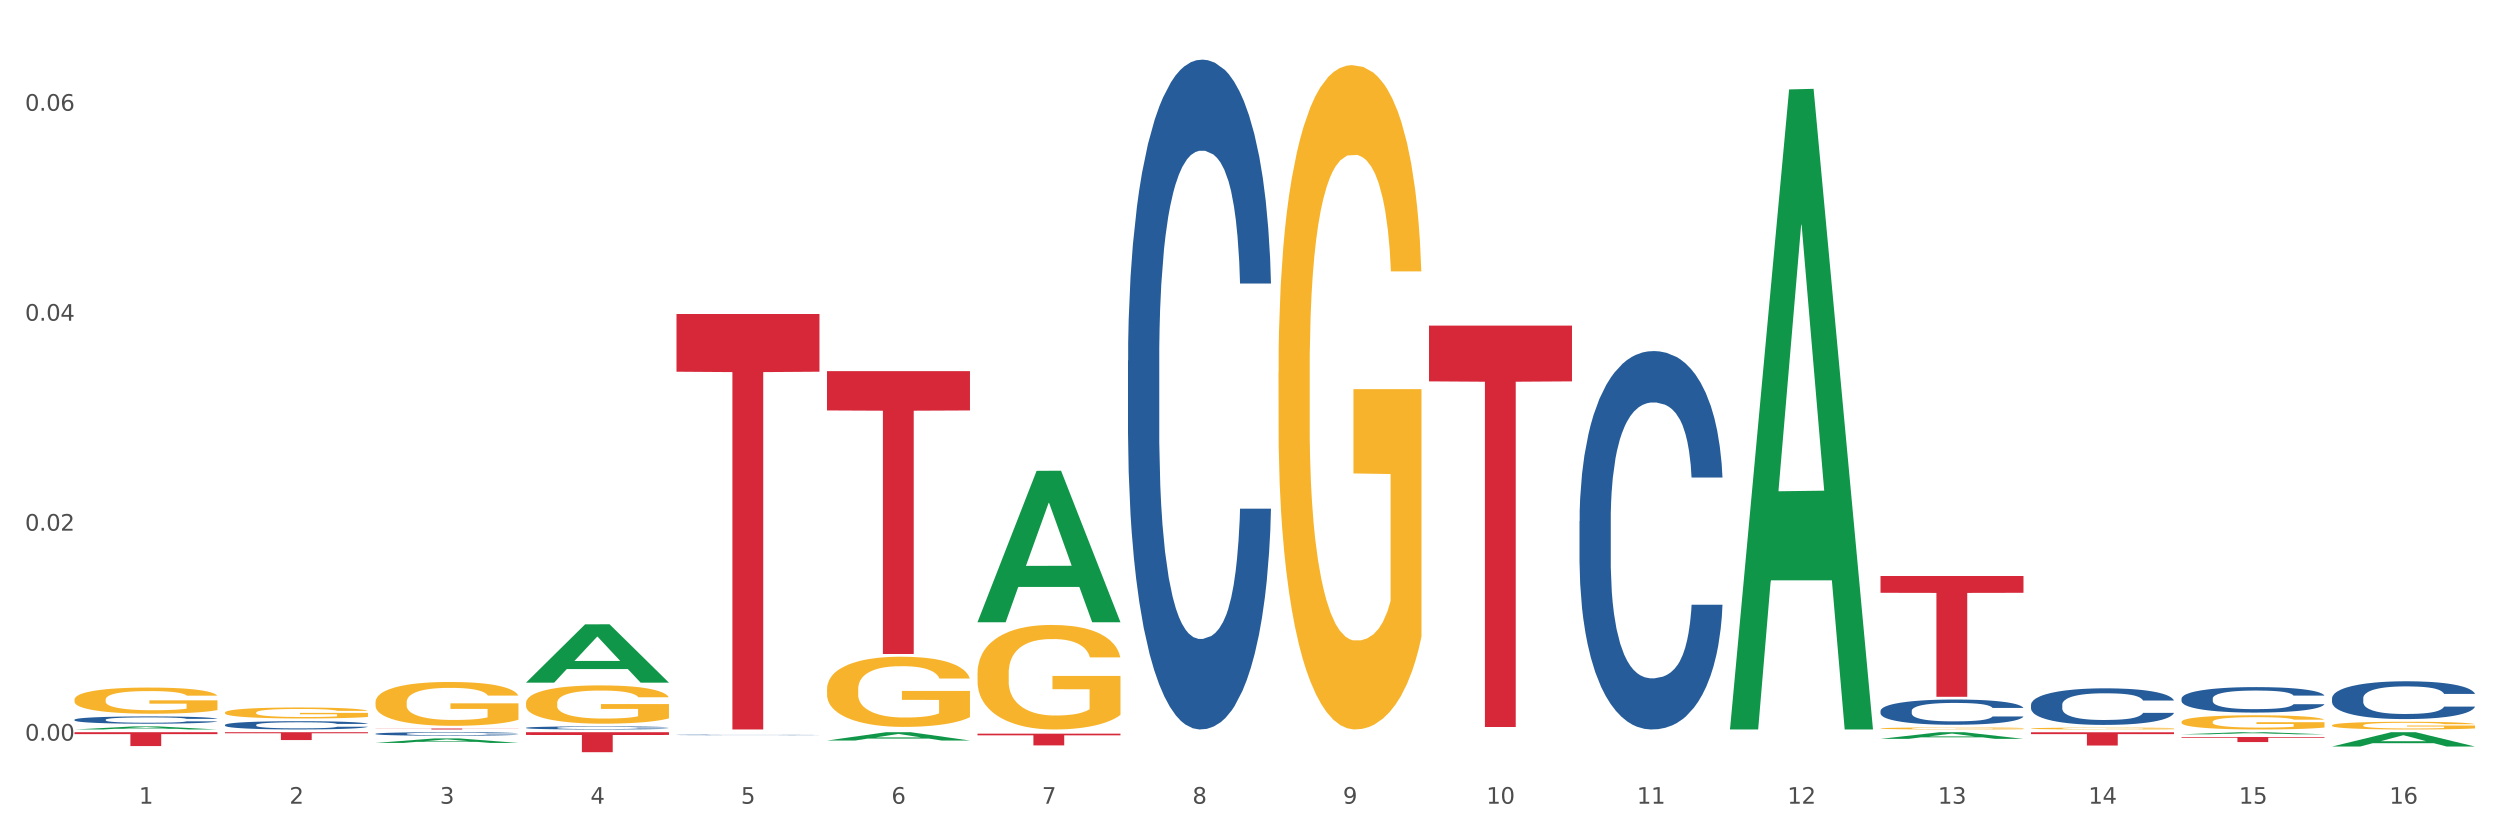
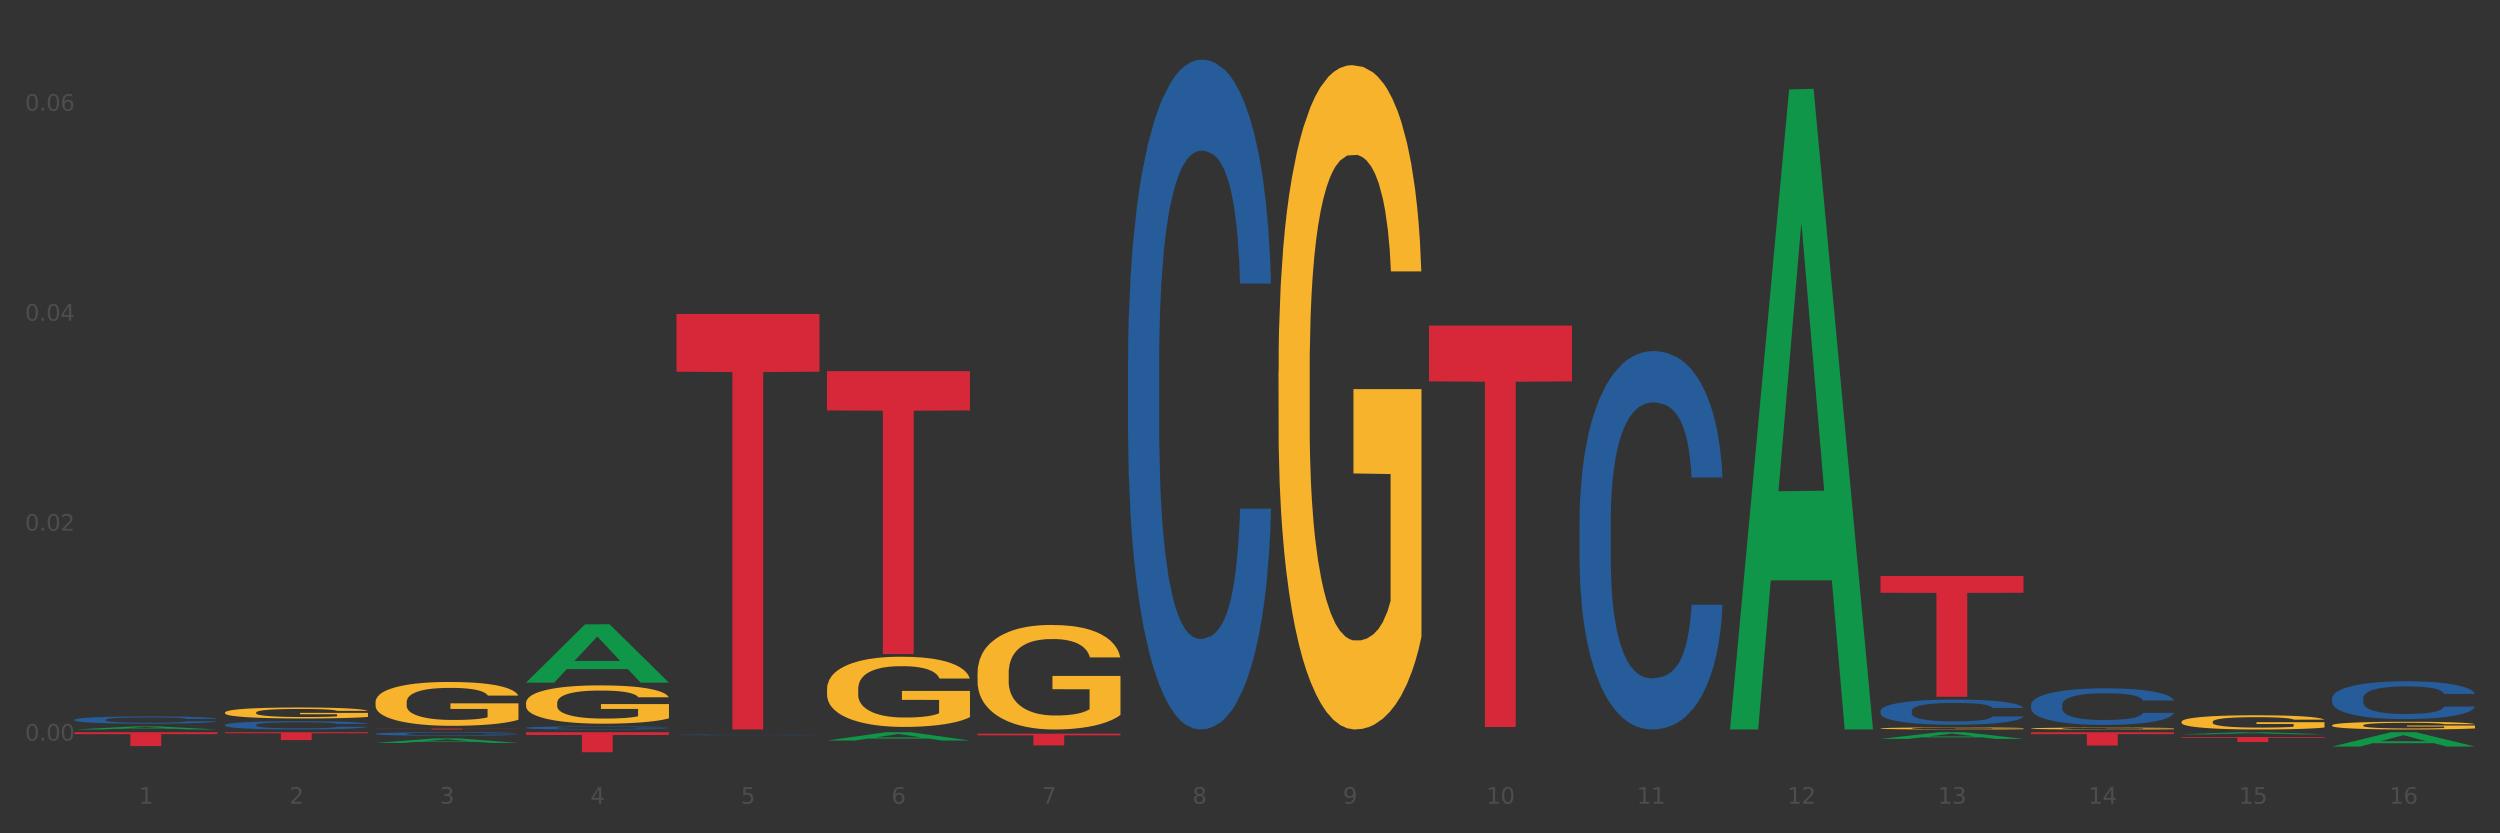
<svg xmlns="http://www.w3.org/2000/svg" xmlns:xlink="http://www.w3.org/1999/xlink" width="1080pt" height="360pt" viewBox="0 0 1080 360" version="1.1">
  <rect x="0" y="0" width="1080" height="360" fill="#333333" stroke="none" />
  <defs>
    <style type="text/css">*{stroke-linejoin: round; stroke-linecap: butt}</style>
  </defs>
  <g id="figure_1">
    <g id="patch_1">
-       <path d="M 0 360  L 1080 360  L 1080 0  L 0 0  z " style="fill: #ffffff; stroke: #ffffff; stroke-linejoin: miter" />
-     </g>
+       </g>
    <g id="axes_1">
      <g id="matplotlib.axis_1">
        <g id="xtick_1">
          <g id="text_1">
            <g style="fill: #4d4d4d" transform="translate(60.004 347.204) scale(0.096 -0.096)">
              <defs>
                <path id="DejaVuSans-31" d="M 794 531  L 1825 531  L 1825 4091  L 703 3866  L 703 4441  L 1819 4666  L 2450 4666  L 2450 531  L 3481 531  L 3481 0  L 794 0  L 794 531  z " transform="scale(0.016)" />
              </defs>
              <use xlink:href="#DejaVuSans-31" />
            </g>
          </g>
        </g>
        <g id="xtick_2">
          <g id="text_2">
            <g style="fill: #4d4d4d" transform="translate(125.021 347.204) scale(0.096 -0.096)">
              <defs>
                <path id="DejaVuSans-32" d="M 1228 531  L 3431 531  L 3431 0  L 469 0  L 469 531  Q 828 903 1448 1529  Q 2069 2156 2228 2338  Q 2531 2678 2651 2914  Q 2772 3150 2772 3378  Q 2772 3750 2511 3984  Q 2250 4219 1831 4219  Q 1534 4219 1204 4116  Q 875 4013 500 3803  L 500 4441  Q 881 4594 1212 4672  Q 1544 4750 1819 4750  Q 2544 4750 2975 4387  Q 3406 4025 3406 3419  Q 3406 3131 3298 2873  Q 3191 2616 2906 2266  Q 2828 2175 2409 1742  Q 1991 1309 1228 531  z " transform="scale(0.016)" />
              </defs>
              <use xlink:href="#DejaVuSans-32" />
            </g>
          </g>
        </g>
        <g id="xtick_3">
          <g id="text_3">
            <g style="fill: #4d4d4d" transform="translate(190.039 347.204) scale(0.096 -0.096)">
              <defs>
                <path id="DejaVuSans-33" d="M 2597 2516  Q 3050 2419 3304 2112  Q 3559 1806 3559 1356  Q 3559 666 3084 287  Q 2609 -91 1734 -91  Q 1441 -91 1130 -33  Q 819 25 488 141  L 488 750  Q 750 597 1062 519  Q 1375 441 1716 441  Q 2309 441 2620 675  Q 2931 909 2931 1356  Q 2931 1769 2642 2001  Q 2353 2234 1838 2234  L 1294 2234  L 1294 2753  L 1863 2753  Q 2328 2753 2575 2939  Q 2822 3125 2822 3475  Q 2822 3834 2567 4026  Q 2313 4219 1838 4219  Q 1578 4219 1281 4162  Q 984 4106 628 3988  L 628 4550  Q 988 4650 1302 4700  Q 1616 4750 1894 4750  Q 2613 4750 3031 4423  Q 3450 4097 3450 3541  Q 3450 3153 3228 2886  Q 3006 2619 2597 2516  z " transform="scale(0.016)" />
              </defs>
              <use xlink:href="#DejaVuSans-33" />
            </g>
          </g>
        </g>
        <g id="xtick_4">
          <g id="text_4">
            <g style="fill: #4d4d4d" transform="translate(255.056 347.204) scale(0.096 -0.096)">
              <defs>
                <path id="DejaVuSans-34" d="M 2419 4116  L 825 1625  L 2419 1625  L 2419 4116  z M 2253 4666  L 3047 4666  L 3047 1625  L 3713 1625  L 3713 1100  L 3047 1100  L 3047 0  L 2419 0  L 2419 1100  L 313 1100  L 313 1709  L 2253 4666  z " transform="scale(0.016)" />
              </defs>
              <use xlink:href="#DejaVuSans-34" />
            </g>
          </g>
        </g>
        <g id="xtick_5">
          <g id="text_5">
            <g style="fill: #4d4d4d" transform="translate(320.073 347.204) scale(0.096 -0.096)">
              <defs>
                <path id="DejaVuSans-35" d="M 691 4666  L 3169 4666  L 3169 4134  L 1269 4134  L 1269 2991  Q 1406 3038 1543 3061  Q 1681 3084 1819 3084  Q 2600 3084 3056 2656  Q 3513 2228 3513 1497  Q 3513 744 3044 326  Q 2575 -91 1722 -91  Q 1428 -91 1123 -41  Q 819 9 494 109  L 494 744  Q 775 591 1075 516  Q 1375 441 1709 441  Q 2250 441 2565 725  Q 2881 1009 2881 1497  Q 2881 1984 2565 2268  Q 2250 2553 1709 2553  Q 1456 2553 1204 2497  Q 953 2441 691 2322  L 691 4666  z " transform="scale(0.016)" />
              </defs>
              <use xlink:href="#DejaVuSans-35" />
            </g>
          </g>
        </g>
        <g id="xtick_6">
          <g id="text_6">
            <g style="fill: #4d4d4d" transform="translate(385.09 347.204) scale(0.096 -0.096)">
              <defs>
                <path id="DejaVuSans-36" d="M 2113 2584  Q 1688 2584 1439 2293  Q 1191 2003 1191 1497  Q 1191 994 1439 701  Q 1688 409 2113 409  Q 2538 409 2786 701  Q 3034 994 3034 1497  Q 3034 2003 2786 2293  Q 2538 2584 2113 2584  z M 3366 4563  L 3366 3988  Q 3128 4100 2886 4159  Q 2644 4219 2406 4219  Q 1781 4219 1451 3797  Q 1122 3375 1075 2522  Q 1259 2794 1537 2939  Q 1816 3084 2150 3084  Q 2853 3084 3261 2657  Q 3669 2231 3669 1497  Q 3669 778 3244 343  Q 2819 -91 2113 -91  Q 1303 -91 875 529  Q 447 1150 447 2328  Q 447 3434 972 4092  Q 1497 4750 2381 4750  Q 2619 4750 2861 4703  Q 3103 4656 3366 4563  z " transform="scale(0.016)" />
              </defs>
              <use xlink:href="#DejaVuSans-36" />
            </g>
          </g>
        </g>
        <g id="xtick_7">
          <g id="text_7">
            <g style="fill: #4d4d4d" transform="translate(450.108 347.204) scale(0.096 -0.096)">
              <defs>
                <path id="DejaVuSans-37" d="M 525 4666  L 3525 4666  L 3525 4397  L 1831 0  L 1172 0  L 2766 4134  L 525 4134  L 525 4666  z " transform="scale(0.016)" />
              </defs>
              <use xlink:href="#DejaVuSans-37" />
            </g>
          </g>
        </g>
        <g id="xtick_8">
          <g id="text_8">
            <g style="fill: #4d4d4d" transform="translate(515.125 347.204) scale(0.096 -0.096)">
              <defs>
                <path id="DejaVuSans-38" d="M 2034 2216  Q 1584 2216 1326 1975  Q 1069 1734 1069 1313  Q 1069 891 1326 650  Q 1584 409 2034 409  Q 2484 409 2743 651  Q 3003 894 3003 1313  Q 3003 1734 2745 1975  Q 2488 2216 2034 2216  z M 1403 2484  Q 997 2584 770 2862  Q 544 3141 544 3541  Q 544 4100 942 4425  Q 1341 4750 2034 4750  Q 2731 4750 3128 4425  Q 3525 4100 3525 3541  Q 3525 3141 3298 2862  Q 3072 2584 2669 2484  Q 3125 2378 3379 2068  Q 3634 1759 3634 1313  Q 3634 634 3220 271  Q 2806 -91 2034 -91  Q 1263 -91 848 271  Q 434 634 434 1313  Q 434 1759 690 2068  Q 947 2378 1403 2484  z M 1172 3481  Q 1172 3119 1398 2916  Q 1625 2713 2034 2713  Q 2441 2713 2670 2916  Q 2900 3119 2900 3481  Q 2900 3844 2670 4047  Q 2441 4250 2034 4250  Q 1625 4250 1398 4047  Q 1172 3844 1172 3481  z " transform="scale(0.016)" />
              </defs>
              <use xlink:href="#DejaVuSans-38" />
            </g>
          </g>
        </g>
        <g id="xtick_9">
          <g id="text_9">
            <g style="fill: #4d4d4d" transform="translate(580.142 347.204) scale(0.096 -0.096)">
              <defs>
                <path id="DejaVuSans-39" d="M 703 97  L 703 672  Q 941 559 1184 500  Q 1428 441 1663 441  Q 2288 441 2617 861  Q 2947 1281 2994 2138  Q 2813 1869 2534 1725  Q 2256 1581 1919 1581  Q 1219 1581 811 2004  Q 403 2428 403 3163  Q 403 3881 828 4315  Q 1253 4750 1959 4750  Q 2769 4750 3195 4129  Q 3622 3509 3622 2328  Q 3622 1225 3098 567  Q 2575 -91 1691 -91  Q 1453 -91 1209 -44  Q 966 3 703 97  z M 1959 2075  Q 2384 2075 2632 2365  Q 2881 2656 2881 3163  Q 2881 3666 2632 3958  Q 2384 4250 1959 4250  Q 1534 4250 1286 3958  Q 1038 3666 1038 3163  Q 1038 2656 1286 2365  Q 1534 2075 1959 2075  z " transform="scale(0.016)" />
              </defs>
              <use xlink:href="#DejaVuSans-39" />
            </g>
          </g>
        </g>
        <g id="xtick_10">
          <g id="text_10">
            <g style="fill: #4d4d4d" transform="translate(642.105 347.204) scale(0.096 -0.096)">
              <defs>
                <path id="DejaVuSans-30" d="M 2034 4250  Q 1547 4250 1301 3770  Q 1056 3291 1056 2328  Q 1056 1369 1301 889  Q 1547 409 2034 409  Q 2525 409 2770 889  Q 3016 1369 3016 2328  Q 3016 3291 2770 3770  Q 2525 4250 2034 4250  z M 2034 4750  Q 2819 4750 3233 4129  Q 3647 3509 3647 2328  Q 3647 1150 3233 529  Q 2819 -91 2034 -91  Q 1250 -91 836 529  Q 422 1150 422 2328  Q 422 3509 836 4129  Q 1250 4750 2034 4750  z " transform="scale(0.016)" />
              </defs>
              <use xlink:href="#DejaVuSans-31" />
              <use xlink:href="#DejaVuSans-30" transform="translate(63.623 0)" />
            </g>
          </g>
        </g>
        <g id="xtick_11">
          <g id="text_11">
            <g style="fill: #4d4d4d" transform="translate(707.123 347.204) scale(0.096 -0.096)">
              <use xlink:href="#DejaVuSans-31" />
              <use xlink:href="#DejaVuSans-31" transform="translate(63.623 0)" />
            </g>
          </g>
        </g>
        <g id="xtick_12">
          <g id="text_12">
            <g style="fill: #4d4d4d" transform="translate(772.14 347.204) scale(0.096 -0.096)">
              <use xlink:href="#DejaVuSans-31" />
              <use xlink:href="#DejaVuSans-32" transform="translate(63.623 0)" />
            </g>
          </g>
        </g>
        <g id="xtick_13">
          <g id="text_13">
            <g style="fill: #4d4d4d" transform="translate(837.157 347.204) scale(0.096 -0.096)">
              <use xlink:href="#DejaVuSans-31" />
              <use xlink:href="#DejaVuSans-33" transform="translate(63.623 0)" />
            </g>
          </g>
        </g>
        <g id="xtick_14">
          <g id="text_14">
            <g style="fill: #4d4d4d" transform="translate(902.174 347.204) scale(0.096 -0.096)">
              <use xlink:href="#DejaVuSans-31" />
              <use xlink:href="#DejaVuSans-34" transform="translate(63.623 0)" />
            </g>
          </g>
        </g>
        <g id="xtick_15">
          <g id="text_15">
            <g style="fill: #4d4d4d" transform="translate(967.192 347.204) scale(0.096 -0.096)">
              <use xlink:href="#DejaVuSans-31" />
              <use xlink:href="#DejaVuSans-35" transform="translate(63.623 0)" />
            </g>
          </g>
        </g>
        <g id="xtick_16">
          <g id="text_16">
            <g style="fill: #4d4d4d" transform="translate(1032.209 347.204) scale(0.096 -0.096)">
              <use xlink:href="#DejaVuSans-31" />
              <use xlink:href="#DejaVuSans-36" transform="translate(63.623 0)" />
            </g>
          </g>
        </g>
        <g id="xtick_17" />
        <g id="xtick_18" />
        <g id="xtick_19" />
        <g id="xtick_20" />
        <g id="xtick_21" />
        <g id="xtick_22" />
        <g id="xtick_23" />
        <g id="xtick_24" />
        <g id="xtick_25" />
        <g id="xtick_26" />
        <g id="xtick_27" />
        <g id="xtick_28" />
        <g id="xtick_29" />
        <g id="xtick_30" />
        <g id="xtick_31" />
      </g>
      <g id="matplotlib.axis_2">
        <g id="ytick_1">
          <g id="text_17">
            <g style="fill: #4d4d4d" transform="translate(10.8 319.951) scale(0.096 -0.096)">
              <defs>
                <path id="DejaVuSans-2e" d="M 684 794  L 1344 794  L 1344 0  L 684 0  L 684 794  z " transform="scale(0.016)" />
              </defs>
              <use xlink:href="#DejaVuSans-30" />
              <use xlink:href="#DejaVuSans-2e" transform="translate(63.623 0)" />
              <use xlink:href="#DejaVuSans-30" transform="translate(95.41 0)" />
              <use xlink:href="#DejaVuSans-30" transform="translate(159.033 0)" />
            </g>
          </g>
        </g>
        <g id="ytick_2">
          <g id="text_18">
            <g style="fill: #4d4d4d" transform="translate(10.8 229.247) scale(0.096 -0.096)">
              <use xlink:href="#DejaVuSans-30" />
              <use xlink:href="#DejaVuSans-2e" transform="translate(63.623 0)" />
              <use xlink:href="#DejaVuSans-30" transform="translate(95.41 0)" />
              <use xlink:href="#DejaVuSans-32" transform="translate(159.033 0)" />
            </g>
          </g>
        </g>
        <g id="ytick_3">
          <g id="text_19">
            <g style="fill: #4d4d4d" transform="translate(10.8 138.543) scale(0.096 -0.096)">
              <use xlink:href="#DejaVuSans-30" />
              <use xlink:href="#DejaVuSans-2e" transform="translate(63.623 0)" />
              <use xlink:href="#DejaVuSans-30" transform="translate(95.41 0)" />
              <use xlink:href="#DejaVuSans-34" transform="translate(159.033 0)" />
            </g>
          </g>
        </g>
        <g id="ytick_4">
          <g id="text_20">
            <g style="fill: #4d4d4d" transform="translate(10.8 47.839) scale(0.096 -0.096)">
              <use xlink:href="#DejaVuSans-30" />
              <use xlink:href="#DejaVuSans-2e" transform="translate(63.623 0)" />
              <use xlink:href="#DejaVuSans-30" transform="translate(95.41 0)" />
              <use xlink:href="#DejaVuSans-36" transform="translate(159.033 0)" />
            </g>
          </g>
        </g>
        <g id="ytick_5" />
        <g id="ytick_6" />
        <g id="ytick_7" />
      </g>
      <g id="PolyCollection_1">
        <path d="M 32.175 315.139  L 32.239 315.137  L 57.709 313.806  L 68.28 313.805  L 93.941 315.141  L 81.715 315.141  L 76.176 314.83  L 49.877 314.83  L 49.686 314.835  L 44.337 315.141  L 32.175 315.141  L 32.175 315.139  L 53.188 314.644  L 72.864 314.643  L 63.122 314.09  L 62.995 314.087  L 62.867 314.091  L 53.125 314.643  L 53.188 314.644  L 32.175 315.139  z " clip-path="url(#p0c52564bd8)" style="fill: #109648" />
        <path d="M 162.209 320.945  L 162.273 320.943  L 187.744 318.992  L 198.314 318.99  L 223.976 320.948  L 211.75 320.948  L 206.21 320.492  L 179.912 320.492  L 179.721 320.5  L 174.372 320.948  L 162.209 320.948  L 162.209 320.945  L 183.223 320.22  L 202.899 320.219  L 193.156 319.408  L 193.029 319.404  L 192.902 319.41  L 183.159 320.219  L 183.223 320.22  L 162.209 320.945  z " clip-path="url(#p0c52564bd8)" style="fill: #109648" />
-         <path d="M 422.278 268.691  L 422.342 268.629  L 447.813 203.403  L 458.383 203.341  L 484.045 268.814  L 471.819 268.814  L 466.279 253.568  L 439.981 253.568  L 439.79 253.813  L 434.441 268.814  L 422.278 268.814  L 422.278 268.691  L 443.292 244.469  L 462.968 244.408  L 453.225 217.296  L 453.098 217.173  L 452.971 217.358  L 443.228 244.408  L 443.292 244.469  L 422.278 268.691  z " clip-path="url(#p0c52564bd8)" style="fill: #109648" />
-         <path d="M 32.175 302.248  L 32.248 302.237  L 32.248 301.866  L 32.394 301.546  L 33.123 300.771  L 34.217 300.131  L 35.019 299.79  L 35.821 299.512  L 36.769 299.233  L 37.936 298.944  L 40.051 298.521  L 41.363 298.304  L 42.968 298.077  L 45.885 297.746  L 47.999 297.56  L 50.187 297.406  L 53.76 297.22  L 56.094 297.137  L 58.573 297.075  L 61.563 297.034  L 63.824 297.024  L 68.783 297.054  L 73.012 297.147  L 75.054 297.22  L 77.679 297.344  L 79.065 297.426  L 81.326 297.591  L 83.659 297.808  L 85.263 297.994  L 87.67 298.345  L 89.493 298.696  L 91.17 299.13  L 92.045 299.429  L 92.702 299.708  L 93.285 300.028  L 93.868 300.534  L 80.742 300.534  L 80.232 300.172  L 79.43 299.832  L 78.263 299.501  L 77.242 299.295  L 75.492 299.037  L 73.887 298.872  L 72.21 298.748  L 70.168 298.644  L 68.564 298.593  L 66.303 298.552  L 61.855 298.562  L 58.865 298.644  L 56.823 298.748  L 55.511 298.841  L 54.344 298.944  L 53.031 299.088  L 51.5 299.305  L 50.406 299.501  L 49.312 299.749  L 48.437 299.997  L 47.635 300.286  L 46.979 300.596  L 46.468 300.916  L 46.031 301.308  L 45.666 301.959  L 45.666 303.373  L 45.812 303.693  L 46.176 304.116  L 46.614 304.436  L 47.343 304.818  L 47.999 305.077  L 49.239 305.448  L 50.625 305.758  L 51.719 305.954  L 52.812 306.119  L 54.708 306.347  L 56.823 306.532  L 58.646 306.646  L 61.126 306.749  L 62.803 306.79  L 64.261 306.811  L 67.835 306.811  L 70.387 306.78  L 73.231 306.708  L 75.419 306.615  L 77.242 306.501  L 79.284 306.316  L 80.596 306.14  L 80.596 303.982  L 64.553 303.972  L 64.553 302.537  L 93.941 302.537  L 93.941 306.749  L 92.702 306.966  L 91.316 307.162  L 89.858 307.338  L 87.67 307.554  L 85.045 307.761  L 82.711 307.906  L 80.232 308.029  L 77.315 308.143  L 73.523 308.246  L 71.189 308.288  L 68.272 308.318  L 64.845 308.329  L 61.855 308.308  L 58.938 308.257  L 55.875 308.164  L 52.885 308.029  L 50.625 307.895  L 48.364 307.73  L 45.958 307.513  L 44.062 307.307  L 42.603 307.121  L 40.999 306.883  L 39.249 306.574  L 37.936 306.295  L 36.769 306.006  L 35.529 305.634  L 34.654 305.314  L 33.779 304.911  L 33.269 304.612  L 32.685 304.147  L 32.248 303.497  L 32.175 302.248  z " clip-path="url(#p0c52564bd8)" style="fill: #f7b32b" />
        <path d="M 942.416 311.837  L 942.489 311.831  L 942.489 311.629  L 942.635 311.455  L 943.364 311.035  L 944.458 310.687  L 945.26 310.502  L 946.063 310.35  L 947.011 310.199  L 948.177 310.042  L 950.292 309.812  L 951.605 309.694  L 953.209 309.57  L 956.126 309.391  L 958.241 309.29  L 960.429 309.206  L 964.002 309.105  L 966.335 309.06  L 968.815 309.026  L 971.805 309.004  L 974.065 308.998  L 979.024 309.015  L 983.254 309.065  L 985.296 309.105  L 987.921 309.172  L 989.306 309.217  L 991.567 309.307  L 993.901 309.424  L 995.505 309.525  L 997.911 309.716  L 999.734 309.907  L 1001.412 310.143  L 1002.287 310.305  L 1002.943 310.457  L 1003.526 310.631  L 1004.11 310.906  L 990.984 310.906  L 990.473 310.709  L 989.671 310.524  L 988.504 310.344  L 987.483 310.232  L 985.733 310.092  L 984.129 310.002  L 982.451 309.935  L 980.41 309.879  L 978.805 309.851  L 976.545 309.828  L 972.096 309.834  L 969.106 309.879  L 967.065 309.935  L 965.752 309.985  L 964.585 310.042  L 963.273 310.12  L 961.741 310.238  L 960.647 310.344  L 959.553 310.479  L 958.678 310.614  L 957.876 310.771  L 957.22 310.939  L 956.709 311.113  L 956.272 311.326  L 955.907 311.68  L 955.907 312.448  L 956.053 312.622  L 956.418 312.852  L 956.855 313.026  L 957.585 313.234  L 958.241 313.374  L 959.481 313.576  L 960.866 313.744  L 961.96 313.851  L 963.054 313.941  L 964.95 314.064  L 967.065 314.165  L 968.888 314.227  L 971.367 314.283  L 973.044 314.305  L 974.503 314.317  L 978.076 314.317  L 980.628 314.3  L 983.472 314.26  L 985.66 314.21  L 987.483 314.148  L 989.525 314.047  L 990.838 313.952  L 990.838 312.779  L 974.795 312.774  L 974.795 311.994  L 1004.183 311.994  L 1004.183 314.283  L 1002.943 314.401  L 1001.558 314.507  L 1000.099 314.603  L 997.911 314.72  L 995.286 314.833  L 992.953 314.911  L 990.473 314.979  L 987.556 315.04  L 983.764 315.096  L 981.431 315.119  L 978.514 315.136  L 975.086 315.141  L 972.096 315.13  L 969.179 315.102  L 966.117 315.051  L 963.127 314.979  L 960.866 314.906  L 958.605 314.816  L 956.199 314.698  L 954.303 314.586  L 952.844 314.485  L 951.24 314.356  L 949.49 314.187  L 948.177 314.036  L 947.011 313.879  L 945.771 313.677  L 944.896 313.503  L 944.021 313.284  L 943.51 313.122  L 942.927 312.869  L 942.489 312.516  L 942.416 311.837  z " clip-path="url(#p0c52564bd8)" style="fill: #f7b32b" />
        <path d="M 1007.434 313.347  L 1007.507 313.344  L 1007.507 313.235  L 1007.652 313.14  L 1008.382 312.912  L 1009.475 312.723  L 1010.278 312.623  L 1011.08 312.54  L 1012.028 312.458  L 1013.195 312.373  L 1015.309 312.248  L 1016.622 312.184  L 1018.226 312.117  L 1021.143 312.02  L 1023.258 311.965  L 1025.446 311.919  L 1029.019 311.864  L 1031.353 311.84  L 1033.832 311.822  L 1036.822 311.81  L 1039.083 311.806  L 1044.041 311.816  L 1048.271 311.843  L 1050.313 311.864  L 1052.938 311.901  L 1054.324 311.925  L 1056.584 311.974  L 1058.918 312.038  L 1060.522 312.093  L 1062.929 312.196  L 1064.752 312.3  L 1066.429 312.428  L 1067.304 312.516  L 1067.96 312.598  L 1068.544 312.693  L 1069.127 312.842  L 1056.001 312.842  L 1055.49 312.735  L 1054.688 312.635  L 1053.521 312.537  L 1052.5 312.476  L 1050.75 312.4  L 1049.146 312.352  L 1047.469 312.315  L 1045.427 312.285  L 1043.823 312.269  L 1041.562 312.257  L 1037.114 312.26  L 1034.124 312.285  L 1032.082 312.315  L 1030.769 312.342  L 1029.602 312.373  L 1028.29 312.416  L 1026.758 312.48  L 1025.665 312.537  L 1024.571 312.61  L 1023.696 312.684  L 1022.893 312.769  L 1022.237 312.86  L 1021.727 312.955  L 1021.289 313.07  L 1020.925 313.262  L 1020.925 313.679  L 1021.07 313.774  L 1021.435 313.899  L 1021.873 313.993  L 1022.602 314.106  L 1023.258 314.182  L 1024.498 314.292  L 1025.883 314.383  L 1026.977 314.441  L 1028.071 314.49  L 1029.967 314.557  L 1032.082 314.611  L 1033.905 314.645  L 1036.384 314.675  L 1038.062 314.687  L 1039.52 314.694  L 1043.093 314.694  L 1045.646 314.684  L 1048.49 314.663  L 1050.677 314.636  L 1052.5 314.602  L 1054.542 314.547  L 1055.855 314.496  L 1055.855 313.859  L 1039.812 313.856  L 1039.812 313.433  L 1069.2 313.433  L 1069.2 314.675  L 1067.96 314.739  L 1066.575 314.797  L 1065.116 314.849  L 1062.929 314.913  L 1060.303 314.974  L 1057.97 315.016  L 1055.49 315.053  L 1052.573 315.086  L 1048.781 315.117  L 1046.448 315.129  L 1043.531 315.138  L 1040.103 315.141  L 1037.114 315.135  L 1034.197 315.12  L 1031.134 315.093  L 1028.144 315.053  L 1025.883 315.013  L 1023.623 314.965  L 1021.216 314.901  L 1019.32 314.84  L 1017.862 314.785  L 1016.257 314.715  L 1014.507 314.624  L 1013.195 314.541  L 1012.028 314.456  L 1010.788 314.346  L 1009.913 314.252  L 1009.038 314.133  L 1008.527 314.045  L 1007.944 313.908  L 1007.507 313.716  L 1007.434 313.347  z " clip-path="url(#p0c52564bd8)" style="fill: #f7b32b" />
        <path d="M 812.382 314.667  L 812.455 314.667  L 812.455 314.638  L 812.601 314.613  L 813.33 314.552  L 814.424 314.502  L 815.226 314.476  L 816.028 314.454  L 816.976 314.433  L 818.143 314.41  L 820.258 314.377  L 821.57 314.36  L 823.175 314.342  L 826.092 314.317  L 828.206 314.302  L 830.394 314.29  L 833.967 314.276  L 836.301 314.269  L 838.78 314.264  L 841.77 314.261  L 844.031 314.26  L 848.99 314.263  L 853.219 314.27  L 855.261 314.276  L 857.886 314.285  L 859.272 314.292  L 861.532 314.305  L 863.866 314.321  L 865.47 314.336  L 867.877 314.363  L 869.7 314.391  L 871.377 314.424  L 872.252 314.448  L 872.909 314.47  L 873.492 314.494  L 874.075 314.534  L 860.949 314.534  L 860.439 314.506  L 859.636 314.479  L 858.47 314.453  L 857.449 314.437  L 855.699 314.417  L 854.094 314.404  L 852.417 314.395  L 850.375 314.387  L 848.771 314.383  L 846.51 314.379  L 842.062 314.38  L 839.072 314.387  L 837.03 314.395  L 835.717 314.402  L 834.551 314.41  L 833.238 314.421  L 831.707 314.438  L 830.613 314.453  L 829.519 314.473  L 828.644 314.492  L 827.842 314.515  L 827.185 314.539  L 826.675 314.564  L 826.237 314.594  L 825.873 314.645  L 825.873 314.755  L 826.019 314.78  L 826.383 314.813  L 826.821 314.838  L 827.55 314.868  L 828.206 314.888  L 829.446 314.917  L 830.832 314.941  L 831.925 314.956  L 833.019 314.969  L 834.915 314.987  L 837.03 315.001  L 838.853 315.01  L 841.333 315.018  L 843.01 315.021  L 844.468 315.023  L 848.042 315.023  L 850.594 315.021  L 853.438 315.015  L 855.626 315.008  L 857.449 314.999  L 859.491 314.984  L 860.803 314.971  L 860.803 314.803  L 844.76 314.802  L 844.76 314.69  L 874.148 314.69  L 874.148 315.018  L 872.909 315.035  L 871.523 315.05  L 870.065 315.064  L 867.877 315.081  L 865.252 315.097  L 862.918 315.108  L 860.439 315.118  L 857.522 315.127  L 853.73 315.135  L 851.396 315.138  L 848.479 315.14  L 845.052 315.141  L 842.062 315.14  L 839.145 315.136  L 836.082 315.128  L 833.092 315.118  L 830.832 315.107  L 828.571 315.095  L 826.164 315.078  L 824.268 315.062  L 822.81 315.047  L 821.206 315.029  L 819.455 315.004  L 818.143 314.983  L 816.976 314.96  L 815.736 314.931  L 814.861 314.906  L 813.986 314.875  L 813.476 314.852  L 812.892 314.815  L 812.455 314.765  L 812.382 314.667  z " clip-path="url(#p0c52564bd8)" style="fill: #f7b32b" />
        <path d="M 877.399 314.702  L 877.472 314.701  L 877.472 314.675  L 877.618 314.652  L 878.347 314.596  L 879.441 314.549  L 880.243 314.525  L 881.045 314.505  L 881.993 314.485  L 883.16 314.464  L 885.275 314.433  L 886.588 314.417  L 888.192 314.401  L 891.109 314.377  L 893.224 314.364  L 895.411 314.353  L 898.985 314.339  L 901.318 314.333  L 903.798 314.329  L 906.787 314.326  L 909.048 314.325  L 914.007 314.327  L 918.236 314.334  L 920.278 314.339  L 922.904 314.348  L 924.289 314.354  L 926.55 314.366  L 928.883 314.382  L 930.488 314.395  L 932.894 314.42  L 934.717 314.446  L 936.394 314.477  L 937.27 314.499  L 937.926 314.519  L 938.509 314.542  L 939.093 314.578  L 925.966 314.578  L 925.456 314.552  L 924.654 314.528  L 923.487 314.504  L 922.466 314.489  L 920.716 314.47  L 919.111 314.458  L 917.434 314.45  L 915.392 314.442  L 913.788 314.438  L 911.527 314.435  L 907.079 314.436  L 904.089 314.442  L 902.047 314.45  L 900.735 314.456  L 899.568 314.464  L 898.255 314.474  L 896.724 314.49  L 895.63 314.504  L 894.536 314.522  L 893.661 314.54  L 892.859 314.561  L 892.203 314.583  L 891.692 314.606  L 891.255 314.634  L 890.89 314.681  L 890.89 314.783  L 891.036 314.807  L 891.4 314.837  L 891.838 314.86  L 892.567 314.888  L 893.224 314.906  L 894.463 314.933  L 895.849 314.956  L 896.943 314.97  L 898.037 314.982  L 899.933 314.998  L 902.047 315.012  L 903.87 315.02  L 906.35 315.027  L 908.027 315.03  L 909.486 315.032  L 913.059 315.032  L 915.611 315.029  L 918.455 315.024  L 920.643 315.017  L 922.466 315.009  L 924.508 314.996  L 925.82 314.983  L 925.82 314.827  L 909.777 314.827  L 909.777 314.723  L 939.166 314.723  L 939.166 315.027  L 937.926 315.043  L 936.54 315.057  L 935.082 315.07  L 932.894 315.085  L 930.269 315.1  L 927.935 315.111  L 925.456 315.12  L 922.539 315.128  L 918.747 315.135  L 916.413 315.138  L 913.496 315.14  L 910.069 315.141  L 907.079 315.14  L 904.162 315.136  L 901.099 315.129  L 898.109 315.12  L 895.849 315.11  L 893.588 315.098  L 891.182 315.082  L 889.286 315.067  L 887.827 315.054  L 886.223 315.037  L 884.473 315.015  L 883.16 314.994  L 881.993 314.974  L 880.754 314.947  L 879.879 314.924  L 879.003 314.895  L 878.493 314.873  L 877.91 314.839  L 877.472 314.792  L 877.399 314.702  z " clip-path="url(#p0c52564bd8)" style="fill: #f7b32b" />
        <path d="M 227.227 303.734  L 227.3 303.719  L 227.3 303.175  L 227.445 302.706  L 228.175 301.573  L 229.269 300.636  L 230.071 300.138  L 230.873 299.73  L 231.821 299.322  L 232.988 298.899  L 235.102 298.279  L 236.415 297.962  L 238.019 297.63  L 240.936 297.146  L 243.051 296.874  L 245.239 296.647  L 248.812 296.375  L 251.146 296.255  L 253.625 296.164  L 256.615 296.103  L 258.876 296.088  L 263.834 296.134  L 268.064 296.27  L 270.106 296.375  L 272.731 296.557  L 274.117 296.678  L 276.377 296.919  L 278.711 297.237  L 280.315 297.509  L 282.722 298.022  L 284.545 298.536  L 286.222 299.171  L 287.097 299.609  L 287.753 300.017  L 288.337 300.485  L 288.92 301.226  L 275.794 301.226  L 275.283 300.697  L 274.481 300.198  L 273.315 299.715  L 272.294 299.412  L 270.543 299.035  L 268.939 298.793  L 267.262 298.612  L 265.22 298.461  L 263.616 298.385  L 261.355 298.325  L 256.907 298.34  L 253.917 298.461  L 251.875 298.612  L 250.562 298.748  L 249.396 298.899  L 248.083 299.11  L 246.552 299.428  L 245.458 299.715  L 244.364 300.077  L 243.489 300.44  L 242.687 300.863  L 242.03 301.316  L 241.52 301.785  L 241.082 302.359  L 240.718 303.311  L 240.718 305.381  L 240.863 305.849  L 241.228 306.469  L 241.666 306.937  L 242.395 307.496  L 243.051 307.874  L 244.291 308.418  L 245.676 308.871  L 246.77 309.158  L 247.864 309.4  L 249.76 309.732  L 251.875 310.004  L 253.698 310.17  L 256.177 310.321  L 257.855 310.382  L 259.313 310.412  L 262.886 310.412  L 265.439 310.367  L 268.283 310.261  L 270.47 310.125  L 272.294 309.959  L 274.335 309.687  L 275.648 309.43  L 275.648 306.272  L 259.605 306.257  L 259.605 304.157  L 288.993 304.157  L 288.993 310.321  L 287.753 310.639  L 286.368 310.926  L 284.909 311.183  L 282.722 311.5  L 280.096 311.802  L 277.763 312.014  L 275.283 312.195  L 272.366 312.361  L 268.574 312.512  L 266.241 312.573  L 263.324 312.618  L 259.897 312.633  L 256.907 312.603  L 253.99 312.527  L 250.927 312.391  L 247.937 312.195  L 245.676 311.999  L 243.416 311.757  L 241.009 311.44  L 239.113 311.137  L 237.655 310.865  L 236.05 310.518  L 234.3 310.065  L 232.988 309.657  L 231.821 309.234  L 230.581 308.69  L 229.706 308.221  L 228.831 307.632  L 228.321 307.194  L 227.737 306.514  L 227.3 305.562  L 227.227 303.734  z " clip-path="url(#p0c52564bd8)" style="fill: #f7b32b" />
        <path d="M 162.209 303.365  L 162.282 303.348  L 162.282 302.725  L 162.428 302.189  L 163.157 300.891  L 164.251 299.818  L 165.054 299.247  L 165.856 298.78  L 166.804 298.313  L 167.97 297.828  L 170.085 297.119  L 171.398 296.756  L 173.002 296.375  L 175.919 295.821  L 178.034 295.51  L 180.222 295.25  L 183.795 294.939  L 186.128 294.8  L 188.608 294.697  L 191.598 294.627  L 193.858 294.61  L 198.817 294.662  L 203.047 294.818  L 205.089 294.939  L 207.714 295.147  L 209.099 295.285  L 211.36 295.562  L 213.694 295.925  L 215.298 296.237  L 217.704 296.825  L 219.528 297.413  L 221.205 298.14  L 222.08 298.642  L 222.736 299.109  L 223.32 299.645  L 223.903 300.493  L 210.777 300.493  L 210.266 299.888  L 209.464 299.317  L 208.297 298.763  L 207.276 298.417  L 205.526 297.984  L 203.922 297.707  L 202.245 297.5  L 200.203 297.327  L 198.598 297.24  L 196.338 297.171  L 191.889 297.188  L 188.9 297.327  L 186.858 297.5  L 185.545 297.655  L 184.378 297.828  L 183.066 298.071  L 181.534 298.434  L 180.44 298.763  L 179.347 299.178  L 178.471 299.593  L 177.669 300.078  L 177.013 300.597  L 176.503 301.133  L 176.065 301.791  L 175.7 302.881  L 175.7 305.252  L 175.846 305.788  L 176.211 306.497  L 176.648 307.034  L 177.378 307.674  L 178.034 308.107  L 179.274 308.729  L 180.659 309.249  L 181.753 309.577  L 182.847 309.854  L 184.743 310.235  L 186.858 310.546  L 188.681 310.737  L 191.16 310.91  L 192.837 310.979  L 194.296 311.013  L 197.869 311.013  L 200.422 310.962  L 203.266 310.84  L 205.453 310.685  L 207.276 310.494  L 209.318 310.183  L 210.631 309.889  L 210.631 306.272  L 194.588 306.255  L 194.588 303.85  L 223.976 303.85  L 223.976 310.91  L 222.736 311.273  L 221.351 311.602  L 219.892 311.896  L 217.704 312.259  L 215.079 312.605  L 212.746 312.848  L 210.266 313.055  L 207.349 313.246  L 203.557 313.419  L 201.224 313.488  L 198.307 313.54  L 194.879 313.557  L 191.889 313.522  L 188.972 313.436  L 185.91 313.28  L 182.92 313.055  L 180.659 312.83  L 178.399 312.553  L 175.992 312.19  L 174.096 311.844  L 172.638 311.533  L 171.033 311.135  L 169.283 310.616  L 167.97 310.148  L 166.804 309.664  L 165.564 309.041  L 164.689 308.505  L 163.814 307.83  L 163.303 307.328  L 162.72 306.549  L 162.282 305.459  L 162.209 303.365  z " clip-path="url(#p0c52564bd8)" style="fill: #f7b32b" />
        <path d="M 97.192 307.828  L 97.265 307.823  L 97.265 307.667  L 97.411 307.533  L 98.14 307.208  L 99.234 306.939  L 100.036 306.796  L 100.838 306.679  L 101.786 306.562  L 102.953 306.44  L 105.068 306.262  L 106.381 306.171  L 107.985 306.076  L 110.902 305.937  L 113.017 305.859  L 115.204 305.794  L 118.778 305.716  L 121.111 305.681  L 123.591 305.655  L 126.58 305.638  L 128.841 305.634  L 133.8 305.647  L 138.03 305.686  L 140.071 305.716  L 142.697 305.768  L 144.082 305.803  L 146.343 305.872  L 148.676 305.963  L 150.281 306.041  L 152.687 306.189  L 154.51 306.336  L 156.188 306.518  L 157.063 306.644  L 157.719 306.761  L 158.302 306.895  L 158.886 307.108  L 145.759 307.108  L 145.249 306.956  L 144.447 306.813  L 143.28 306.674  L 142.259 306.588  L 140.509 306.479  L 138.905 306.41  L 137.227 306.358  L 135.185 306.314  L 133.581 306.293  L 131.321 306.275  L 126.872 306.28  L 123.882 306.314  L 121.84 306.358  L 120.528 306.397  L 119.361 306.44  L 118.048 306.501  L 116.517 306.592  L 115.423 306.674  L 114.329 306.778  L 113.454 306.882  L 112.652 307.004  L 111.996 307.134  L 111.485 307.268  L 111.048 307.433  L 110.683 307.706  L 110.683 308.3  L 110.829 308.435  L 111.194 308.613  L 111.631 308.747  L 112.36 308.908  L 113.017 309.016  L 114.256 309.172  L 115.642 309.302  L 116.736 309.385  L 117.83 309.454  L 119.726 309.549  L 121.84 309.627  L 123.664 309.675  L 126.143 309.719  L 127.82 309.736  L 129.279 309.745  L 132.852 309.745  L 135.404 309.732  L 138.248 309.701  L 140.436 309.662  L 142.259 309.614  L 144.301 309.536  L 145.614 309.463  L 145.614 308.556  L 129.57 308.552  L 129.57 307.949  L 158.959 307.949  L 158.959 309.719  L 157.719 309.81  L 156.333 309.892  L 154.875 309.966  L 152.687 310.057  L 150.062 310.144  L 147.728 310.204  L 145.249 310.256  L 142.332 310.304  L 138.54 310.347  L 136.206 310.365  L 133.289 310.378  L 129.862 310.382  L 126.872 310.373  L 123.955 310.352  L 120.892 310.313  L 117.903 310.256  L 115.642 310.2  L 113.381 310.131  L 110.975 310.039  L 109.079 309.953  L 107.62 309.875  L 106.016 309.775  L 104.266 309.645  L 102.953 309.528  L 101.786 309.406  L 100.547 309.25  L 99.672 309.116  L 98.797 308.947  L 98.286 308.821  L 97.703 308.626  L 97.265 308.353  L 97.192 307.828  z " clip-path="url(#p0c52564bd8)" style="fill: #f7b32b" />
        <path d="M 357.261 297.715  L 357.334 297.687  L 357.334 296.69  L 357.48 295.831  L 358.209 293.754  L 359.303 292.037  L 360.105 291.123  L 360.907 290.376  L 361.855 289.628  L 363.022 288.853  L 365.137 287.717  L 366.45 287.136  L 368.054 286.526  L 370.971 285.64  L 373.086 285.142  L 375.273 284.726  L 378.847 284.228  L 381.18 284.006  L 383.66 283.84  L 386.649 283.729  L 388.91 283.702  L 393.869 283.785  L 398.098 284.034  L 400.14 284.228  L 402.766 284.56  L 404.151 284.782  L 406.412 285.225  L 408.745 285.806  L 410.35 286.305  L 412.756 287.246  L 414.579 288.188  L 416.256 289.351  L 417.132 290.154  L 417.788 290.902  L 418.371 291.76  L 418.955 293.117  L 405.828 293.117  L 405.318 292.148  L 404.516 291.234  L 403.349 290.348  L 402.328 289.794  L 400.578 289.102  L 398.974 288.659  L 397.296 288.326  L 395.254 288.049  L 393.65 287.911  L 391.39 287.8  L 386.941 287.828  L 383.951 288.049  L 381.909 288.326  L 380.597 288.576  L 379.43 288.853  L 378.117 289.24  L 376.586 289.822  L 375.492 290.348  L 374.398 291.013  L 373.523 291.677  L 372.721 292.453  L 372.065 293.284  L 371.554 294.142  L 371.117 295.194  L 370.752 296.939  L 370.752 300.733  L 370.898 301.592  L 371.263 302.727  L 371.7 303.586  L 372.429 304.61  L 373.086 305.303  L 374.325 306.3  L 375.711 307.13  L 376.805 307.657  L 377.899 308.1  L 379.795 308.709  L 381.909 309.208  L 383.733 309.512  L 386.212 309.789  L 387.889 309.9  L 389.348 309.955  L 392.921 309.955  L 395.473 309.872  L 398.317 309.678  L 400.505 309.429  L 402.328 309.124  L 404.37 308.626  L 405.683 308.155  L 405.683 302.367  L 389.639 302.339  L 389.639 298.49  L 419.028 298.49  L 419.028 309.789  L 417.788 310.371  L 416.402 310.897  L 414.944 311.368  L 412.756 311.949  L 410.131 312.503  L 407.797 312.891  L 405.318 313.223  L 402.401 313.528  L 398.609 313.805  L 396.275 313.915  L 393.358 313.999  L 389.931 314.026  L 386.941 313.971  L 384.024 313.832  L 380.961 313.583  L 377.972 313.223  L 375.711 312.863  L 373.45 312.42  L 371.044 311.838  L 369.148 311.285  L 367.689 310.786  L 366.085 310.149  L 364.335 309.318  L 363.022 308.571  L 361.855 307.795  L 360.616 306.798  L 359.741 305.94  L 358.866 304.86  L 358.355 304.056  L 357.772 302.81  L 357.334 301.066  L 357.261 297.715  z " clip-path="url(#p0c52564bd8)" style="fill: #f7b32b" />
        <path d="M 422.278 290.847  L 422.351 290.806  L 422.351 289.321  L 422.497 288.042  L 423.226 284.948  L 424.32 282.391  L 425.122 281.03  L 425.925 279.916  L 426.873 278.803  L 428.039 277.648  L 430.154 275.957  L 431.467 275.09  L 433.071 274.183  L 435.988 272.863  L 438.103 272.121  L 440.291 271.502  L 443.864 270.76  L 446.197 270.43  L 448.677 270.182  L 451.667 270.017  L 453.927 269.976  L 458.886 270.1  L 463.116 270.471  L 465.158 270.76  L 467.783 271.254  L 469.168 271.584  L 471.429 272.244  L 473.763 273.111  L 475.367 273.853  L 477.773 275.255  L 479.596 276.658  L 481.274 278.39  L 482.149 279.586  L 482.805 280.7  L 483.389 281.979  L 483.972 284  L 470.846 284  L 470.335 282.556  L 469.533 281.195  L 468.366 279.875  L 467.345 279.05  L 465.595 278.019  L 463.991 277.359  L 462.314 276.864  L 460.272 276.452  L 458.667 276.245  L 456.407 276.08  L 451.958 276.122  L 448.969 276.452  L 446.927 276.864  L 445.614 277.235  L 444.447 277.648  L 443.135 278.225  L 441.603 279.091  L 440.509 279.875  L 439.416 280.865  L 438.54 281.855  L 437.738 283.01  L 437.082 284.247  L 436.571 285.526  L 436.134 287.093  L 435.769 289.692  L 435.769 295.343  L 435.915 296.621  L 436.28 298.312  L 436.717 299.591  L 437.447 301.117  L 438.103 302.148  L 439.343 303.633  L 440.728 304.871  L 441.822 305.654  L 442.916 306.314  L 444.812 307.222  L 446.927 307.964  L 448.75 308.418  L 451.229 308.83  L 452.906 308.995  L 454.365 309.078  L 457.938 309.078  L 460.49 308.954  L 463.334 308.665  L 465.522 308.294  L 467.345 307.841  L 469.387 307.098  L 470.7 306.397  L 470.7 297.776  L 454.657 297.735  L 454.657 292.002  L 484.045 292.002  L 484.045 308.83  L 482.805 309.697  L 481.42 310.48  L 479.961 311.182  L 477.773 312.048  L 475.148 312.873  L 472.815 313.45  L 470.335 313.945  L 467.418 314.399  L 463.626 314.811  L 461.293 314.976  L 458.376 315.1  L 454.948 315.141  L 451.958 315.059  L 449.041 314.853  L 445.979 314.481  L 442.989 313.945  L 440.728 313.409  L 438.468 312.749  L 436.061 311.883  L 434.165 311.058  L 432.707 310.315  L 431.102 309.367  L 429.352 308.129  L 428.039 307.016  L 426.873 305.861  L 425.633 304.376  L 424.758 303.097  L 423.883 301.488  L 423.372 300.292  L 422.789 298.436  L 422.351 295.838  L 422.278 290.847  z " clip-path="url(#p0c52564bd8)" style="fill: #f7b32b" />
        <path d="M 552.313 160.753  L 552.386 160.491  L 552.386 151.055  L 552.532 142.929  L 553.261 123.271  L 554.355 107.019  L 555.157 98.369  L 555.959 91.292  L 556.907 84.215  L 558.074 76.876  L 560.189 66.129  L 561.501 60.624  L 563.106 54.858  L 566.023 46.47  L 568.137 41.752  L 570.325 37.82  L 573.898 33.102  L 576.232 31.005  L 578.711 29.432  L 581.701 28.384  L 583.962 28.122  L 588.921 28.908  L 593.15 31.267  L 595.192 33.102  L 597.817 36.247  L 599.203 38.344  L 601.464 42.538  L 603.797 48.043  L 605.401 52.761  L 607.808 61.673  L 609.631 70.585  L 611.308 81.594  L 612.183 89.195  L 612.84 96.272  L 613.423 104.398  L 614.006 117.242  L 600.88 117.242  L 600.37 108.068  L 599.567 99.418  L 598.401 91.03  L 597.38 85.788  L 595.63 79.235  L 594.025 75.041  L 592.348 71.895  L 590.306 69.274  L 588.702 67.964  L 586.441 66.915  L 581.993 67.177  L 579.003 69.274  L 576.961 71.895  L 575.649 74.254  L 574.482 76.876  L 573.169 80.545  L 571.638 86.05  L 570.544 91.03  L 569.45 97.321  L 568.575 103.612  L 567.773 110.951  L 567.116 118.815  L 566.606 126.94  L 566.168 136.901  L 565.804 153.414  L 565.804 189.324  L 565.95 197.45  L 566.314 208.197  L 566.752 216.323  L 567.481 226.021  L 568.137 232.574  L 569.377 242.01  L 570.763 249.874  L 571.856 254.854  L 572.95 259.048  L 574.846 264.814  L 576.961 269.533  L 578.784 272.416  L 581.264 275.037  L 582.941 276.086  L 584.399 276.61  L 587.973 276.61  L 590.525 275.823  L 593.369 273.989  L 595.557 271.63  L 597.38 268.746  L 599.422 264.028  L 600.734 259.572  L 600.734 204.789  L 584.691 204.527  L 584.691 168.093  L 614.079 168.093  L 614.079 275.037  L 612.84 280.542  L 611.454 285.522  L 609.996 289.978  L 607.808 295.482  L 605.183 300.725  L 602.849 304.394  L 600.37 307.54  L 597.453 310.423  L 593.661 313.044  L 591.327 314.093  L 588.41 314.879  L 584.983 315.141  L 581.993 314.617  L 579.076 313.306  L 576.013 310.947  L 573.023 307.54  L 570.763 304.132  L 568.502 299.938  L 566.096 294.434  L 564.199 289.192  L 562.741 284.473  L 561.137 278.445  L 559.387 270.581  L 558.074 263.504  L 556.907 256.165  L 555.667 246.728  L 554.792 238.603  L 553.917 228.38  L 553.407 220.779  L 552.823 208.983  L 552.386 192.47  L 552.313 160.753  z " clip-path="url(#p0c52564bd8)" style="fill: #f7b32b" />
        <path d="M 812.382 319.189  L 812.446 319.186  L 837.916 316.306  L 848.487 316.303  L 874.148 319.194  L 861.922 319.194  L 856.382 318.521  L 830.084 318.521  L 829.893 318.532  L 824.544 319.194  L 812.382 319.194  L 812.382 319.189  L 833.395 318.119  L 853.071 318.117  L 843.329 316.92  L 843.201 316.914  L 843.074 316.922  L 833.332 318.117  L 833.395 318.119  L 812.382 319.189  z " clip-path="url(#p0c52564bd8)" style="fill: #109648" />
        <path d="M 747.365 314.621  L 747.428 314.362  L 772.899 38.63  L 783.469 38.37  L 809.131 315.141  L 796.905 315.141  L 791.365 250.691  L 765.067 250.691  L 764.876 251.731  L 759.527 315.141  L 747.365 315.141  L 747.365 314.621  L 768.378 212.229  L 788.054 211.969  L 778.312 97.362  L 778.184 96.843  L 778.057 97.622  L 768.314 211.969  L 768.378 212.229  L 747.365 314.621  z " clip-path="url(#p0c52564bd8)" style="fill: #109648" />
        <path d="M 1007.434 322.496  L 1007.497 322.49  L 1032.968 316.31  L 1043.538 316.304  L 1069.2 322.508  L 1056.974 322.508  L 1051.434 321.063  L 1025.136 321.063  L 1024.945 321.086  L 1019.596 322.508  L 1007.434 322.508  L 1007.434 322.496  L 1028.447 320.201  L 1048.123 320.195  L 1038.38 317.626  L 1038.253 317.615  L 1038.126 317.632  L 1028.383 320.195  L 1028.447 320.201  L 1007.434 322.496  z " clip-path="url(#p0c52564bd8)" style="fill: #109648" />
        <path d="M 942.416 317.221  L 942.48 317.22  L 967.951 316.304  L 978.521 316.303  L 1004.183 317.223  L 991.957 317.223  L 986.417 317.009  L 960.118 317.009  L 959.927 317.012  L 954.579 317.223  L 942.416 317.223  L 942.416 317.221  L 963.43 316.881  L 983.106 316.88  L 973.363 316.499  L 973.236 316.498  L 973.109 316.5  L 963.366 316.88  L 963.43 316.881  L 942.416 317.221  z " clip-path="url(#p0c52564bd8)" style="fill: #109648" />
        <path d="M 942.416 318.385  L 1004.183 318.385  L 1004.183 318.69  L 979.886 318.692  L 979.886 320.58  L 966.567 320.58  L 966.567 318.692  L 942.416 318.69  L 942.416 318.387  L 942.416 318.385  z " clip-path="url(#p0c52564bd8)" style="fill: #d62839" />
        <path d="M 877.399 316.348  L 939.166 316.348  L 939.166 317.143  L 914.869 317.148  L 914.869 322.069  L 901.549 322.069  L 901.549 317.148  L 877.399 317.143  L 877.399 316.353  L 877.399 316.348  z " clip-path="url(#p0c52564bd8)" style="fill: #d62839" />
        <path d="M 357.261 160.33  L 419.028 160.33  L 419.028 177.313  L 394.731 177.428  L 394.731 282.539  L 381.412 282.539  L 381.412 177.428  L 357.261 177.313  L 357.261 160.445  L 357.261 160.33  z " clip-path="url(#p0c52564bd8)" style="fill: #d62839" />
        <path d="M 1007.434 301.65  L 1007.507 301.635  L 1007.507 301.217  L 1007.726 300.65  L 1008.529 299.606  L 1009.551 298.816  L 1011.303 297.891  L 1012.252 297.503  L 1013.493 297.07  L 1016.049 296.369  L 1018.969 295.773  L 1021.013 295.444  L 1022.547 295.236  L 1025.978 294.863  L 1027.949 294.699  L 1029.994 294.564  L 1031.746 294.475  L 1034.666 294.371  L 1037.003 294.326  L 1039.704 294.311  L 1041.967 294.326  L 1044.961 294.385  L 1049.341 294.564  L 1051.021 294.669  L 1053.284 294.848  L 1055.62 295.086  L 1057.518 295.325  L 1059.709 295.668  L 1061.972 296.116  L 1064.162 296.683  L 1065.696 297.205  L 1066.937 297.757  L 1068.032 298.428  L 1068.835 299.159  L 1069.2 299.77  L 1055.839 299.77  L 1055.474 299.218  L 1054.744 298.622  L 1054.014 298.219  L 1053.211 297.891  L 1051.97 297.518  L 1050.875 297.279  L 1049.049 296.996  L 1047.37 296.817  L 1045.983 296.712  L 1044.304 296.623  L 1040.726 296.533  L 1038.171 296.533  L 1036.565 296.563  L 1034.593 296.638  L 1032.914 296.742  L 1030.943 296.921  L 1029.41 297.115  L 1027.876 297.369  L 1027 297.548  L 1025.686 297.876  L 1024.81 298.144  L 1023.642 298.607  L 1022.985 298.935  L 1021.817 299.785  L 1021.306 300.412  L 1021.086 300.844  L 1020.94 301.322  L 1020.94 303.649  L 1021.379 304.693  L 1021.744 305.14  L 1022.328 305.647  L 1023.423 306.304  L 1025.029 306.945  L 1026.708 307.407  L 1028.095 307.691  L 1029.41 307.9  L 1030.724 308.064  L 1032.33 308.213  L 1033.644 308.302  L 1035.615 308.392  L 1037.952 308.437  L 1039.777 308.437  L 1043.501 308.362  L 1045.18 308.288  L 1046.786 308.183  L 1048.538 308.019  L 1049.925 307.84  L 1050.728 307.706  L 1052.043 307.422  L 1053.065 307.124  L 1053.941 306.781  L 1054.525 306.483  L 1055.182 306.035  L 1055.693 305.528  L 1055.839 305.259  L 1069.2 305.259  L 1068.908 305.796  L 1068.397 306.319  L 1067.375 307.02  L 1066.572 307.422  L 1065.33 307.915  L 1064.016 308.332  L 1062.191 308.795  L 1060.512 309.138  L 1058.76 309.436  L 1056.861 309.705  L 1053.43 310.077  L 1052.189 310.182  L 1049.56 310.361  L 1047.516 310.465  L 1044.523 310.57  L 1041.456 310.629  L 1038.244 310.644  L 1035.396 310.614  L 1032.257 310.525  L 1030.286 310.435  L 1028.095 310.301  L 1025.54 310.092  L 1023.131 309.839  L 1020.867 309.54  L 1018.75 309.197  L 1016.779 308.81  L 1014.224 308.168  L 1012.325 307.542  L 1010.938 306.96  L 1009.989 306.468  L 1009.04 305.841  L 1008.529 305.409  L 1007.726 304.365  L 1007.434 303.395  L 1007.434 301.65  z " clip-path="url(#p0c52564bd8)" style="fill: #255c99" />
-         <path d="M 942.416 301.773  L 942.489 301.763  L 942.489 301.482  L 942.708 301.1  L 943.512 300.396  L 944.534 299.863  L 946.286 299.24  L 947.235 298.978  L 948.476 298.687  L 951.032 298.214  L 953.952 297.812  L 955.996 297.591  L 957.529 297.45  L 960.961 297.199  L 962.932 297.088  L 964.976 296.998  L 966.729 296.938  L 969.649 296.867  L 971.985 296.837  L 974.687 296.827  L 976.95 296.837  L 979.943 296.877  L 984.324 296.998  L 986.003 297.068  L 988.267 297.189  L 990.603 297.35  L 992.501 297.511  L 994.691 297.742  L 996.955 298.043  L 999.145 298.426  L 1000.678 298.777  L 1001.919 299.149  L 1003.015 299.602  L 1003.818 300.094  L 1004.183 300.507  L 990.822 300.507  L 990.457 300.135  L 989.727 299.733  L 988.997 299.461  L 988.194 299.24  L 986.952 298.989  L 985.857 298.828  L 984.032 298.637  L 982.353 298.516  L 980.966 298.446  L 979.286 298.385  L 975.709 298.325  L 973.154 298.325  L 971.547 298.345  L 969.576 298.395  L 967.897 298.466  L 965.926 298.586  L 964.392 298.717  L 962.859 298.888  L 961.983 299.009  L 960.669 299.23  L 959.793 299.411  L 958.625 299.722  L 957.967 299.944  L 956.799 300.517  L 956.288 300.939  L 956.069 301.231  L 955.923 301.552  L 955.923 303.121  L 956.361 303.824  L 956.726 304.126  L 957.31 304.468  L 958.406 304.91  L 960.012 305.343  L 961.691 305.654  L 963.078 305.845  L 964.392 305.986  L 965.707 306.097  L 967.313 306.197  L 968.627 306.257  L 970.598 306.318  L 972.935 306.348  L 974.76 306.348  L 978.483 306.298  L 980.163 306.247  L 981.769 306.177  L 983.521 306.066  L 984.908 305.946  L 985.711 305.855  L 987.025 305.664  L 988.048 305.463  L 988.924 305.232  L 989.508 305.031  L 990.165 304.729  L 990.676 304.387  L 990.822 304.206  L 1004.183 304.206  L 1003.891 304.568  L 1003.38 304.92  L 1002.358 305.393  L 1001.554 305.664  L 1000.313 305.996  L 998.999 306.278  L 997.174 306.589  L 995.495 306.82  L 993.742 307.022  L 991.844 307.202  L 988.413 307.454  L 987.171 307.524  L 984.543 307.645  L 982.499 307.715  L 979.505 307.786  L 976.439 307.826  L 973.227 307.836  L 970.379 307.816  L 967.24 307.755  L 965.268 307.695  L 963.078 307.605  L 960.523 307.464  L 958.114 307.293  L 955.85 307.092  L 953.733 306.861  L 951.762 306.599  L 949.206 306.167  L 947.308 305.745  L 945.921 305.353  L 944.972 305.021  L 944.023 304.599  L 943.512 304.307  L 942.708 303.603  L 942.416 302.95  L 942.416 301.773  z " clip-path="url(#p0c52564bd8)" style="fill: #255c99" />
        <path d="M 877.399 304.459  L 877.472 304.444  L 877.472 304.04  L 877.691 303.492  L 878.494 302.481  L 879.516 301.716  L 881.269 300.821  L 882.218 300.446  L 883.459 300.027  L 886.014 299.349  L 888.935 298.771  L 890.979 298.454  L 892.512 298.252  L 895.944 297.891  L 897.915 297.732  L 899.959 297.602  L 901.711 297.516  L 904.632 297.414  L 906.968 297.371  L 909.67 297.357  L 911.933 297.371  L 914.926 297.429  L 919.307 297.602  L 920.986 297.703  L 923.249 297.876  L 925.586 298.107  L 927.484 298.338  L 929.674 298.67  L 931.938 299.103  L 934.128 299.652  L 935.661 300.157  L 936.902 300.691  L 937.997 301.341  L 938.8 302.048  L 939.166 302.64  L 925.805 302.64  L 925.44 302.106  L 924.71 301.528  L 923.979 301.139  L 923.176 300.821  L 921.935 300.46  L 920.84 300.229  L 919.015 299.955  L 917.336 299.782  L 915.948 299.681  L 914.269 299.594  L 910.692 299.508  L 908.136 299.508  L 906.53 299.536  L 904.559 299.609  L 902.88 299.71  L 900.908 299.883  L 899.375 300.07  L 897.842 300.316  L 896.966 300.489  L 895.652 300.807  L 894.775 301.066  L 893.607 301.514  L 892.95 301.832  L 891.782 302.654  L 891.271 303.261  L 891.052 303.679  L 890.906 304.141  L 890.906 306.393  L 891.344 307.403  L 891.709 307.836  L 892.293 308.327  L 893.388 308.962  L 894.995 309.583  L 896.674 310.031  L 898.061 310.305  L 899.375 310.507  L 900.689 310.666  L 902.296 310.81  L 903.61 310.897  L 905.581 310.983  L 907.917 311.027  L 909.743 311.027  L 913.466 310.954  L 915.145 310.882  L 916.751 310.781  L 918.504 310.622  L 919.891 310.449  L 920.694 310.319  L 922.008 310.045  L 923.03 309.756  L 923.906 309.424  L 924.491 309.136  L 925.148 308.703  L 925.659 308.212  L 925.805 307.952  L 939.166 307.952  L 938.873 308.472  L 938.362 308.977  L 937.34 309.655  L 936.537 310.045  L 935.296 310.521  L 933.982 310.925  L 932.157 311.373  L 930.477 311.705  L 928.725 311.994  L 926.827 312.253  L 923.395 312.614  L 922.154 312.715  L 919.526 312.889  L 917.482 312.99  L 914.488 313.091  L 911.422 313.148  L 908.209 313.163  L 905.362 313.134  L 902.223 313.047  L 900.251 312.961  L 898.061 312.831  L 895.506 312.629  L 893.096 312.383  L 890.833 312.095  L 888.716 311.763  L 886.744 311.387  L 884.189 310.767  L 882.291 310.16  L 880.904 309.597  L 879.954 309.121  L 879.005 308.515  L 878.494 308.096  L 877.691 307.086  L 877.399 306.148  L 877.399 304.459  z " clip-path="url(#p0c52564bd8)" style="fill: #255c99" />
        <path d="M 812.382 307.091  L 812.455 307.081  L 812.455 306.802  L 812.674 306.423  L 813.477 305.726  L 814.499 305.198  L 816.251 304.58  L 817.201 304.321  L 818.442 304.032  L 820.997 303.564  L 823.917 303.165  L 825.962 302.946  L 827.495 302.807  L 830.926 302.557  L 832.898 302.448  L 834.942 302.358  L 836.694 302.298  L 839.615 302.229  L 841.951 302.199  L 844.652 302.189  L 846.916 302.199  L 849.909 302.239  L 854.29 302.358  L 855.969 302.428  L 858.232 302.547  L 860.568 302.707  L 862.467 302.866  L 864.657 303.095  L 866.92 303.394  L 869.111 303.773  L 870.644 304.122  L 871.885 304.49  L 872.98 304.939  L 873.783 305.427  L 874.148 305.835  L 860.787 305.835  L 860.422 305.467  L 859.692 305.068  L 858.962 304.799  L 858.159 304.58  L 856.918 304.331  L 855.823 304.171  L 853.998 303.982  L 852.318 303.863  L 850.931 303.793  L 849.252 303.733  L 845.674 303.673  L 843.119 303.673  L 841.513 303.693  L 839.542 303.743  L 837.862 303.813  L 835.891 303.932  L 834.358 304.062  L 832.825 304.231  L 831.949 304.351  L 830.634 304.57  L 829.758 304.749  L 828.59 305.058  L 827.933 305.277  L 826.765 305.845  L 826.254 306.264  L 826.035 306.553  L 825.889 306.871  L 825.889 308.426  L 826.327 309.123  L 826.692 309.422  L 827.276 309.761  L 828.371 310.199  L 829.977 310.627  L 831.657 310.936  L 833.044 311.126  L 834.358 311.265  L 835.672 311.375  L 837.278 311.474  L 838.592 311.534  L 840.564 311.594  L 842.9 311.624  L 844.725 311.624  L 848.449 311.574  L 850.128 311.524  L 851.734 311.454  L 853.486 311.345  L 854.874 311.225  L 855.677 311.135  L 856.991 310.946  L 858.013 310.747  L 858.889 310.518  L 859.473 310.319  L 860.13 310.02  L 860.641 309.681  L 860.787 309.502  L 874.148 309.502  L 873.856 309.86  L 873.345 310.209  L 872.323 310.677  L 871.52 310.946  L 870.279 311.275  L 868.965 311.554  L 867.139 311.863  L 865.46 312.092  L 863.708 312.291  L 861.81 312.471  L 858.378 312.72  L 857.137 312.789  L 854.509 312.909  L 852.464 312.979  L 849.471 313.048  L 846.405 313.088  L 843.192 313.098  L 840.345 313.078  L 837.205 313.018  L 835.234 312.959  L 833.044 312.869  L 830.488 312.73  L 828.079 312.56  L 825.816 312.361  L 823.698 312.132  L 821.727 311.873  L 819.172 311.444  L 817.274 311.026  L 815.886 310.637  L 814.937 310.309  L 813.988 309.89  L 813.477 309.601  L 812.674 308.904  L 812.382 308.256  L 812.382 307.091  z " clip-path="url(#p0c52564bd8)" style="fill: #255c99" />
        <path d="M 682.347 225.113  L 682.42 224.964  L 682.42 220.784  L 682.639 215.11  L 683.443 204.659  L 684.465 196.746  L 686.217 187.49  L 687.166 183.608  L 688.407 179.278  L 690.963 172.261  L 693.883 166.289  L 695.927 163.005  L 697.46 160.914  L 700.892 157.182  L 702.863 155.54  L 704.907 154.196  L 706.66 153.3  L 709.58 152.255  L 711.916 151.807  L 714.618 151.658  L 716.881 151.807  L 719.875 152.404  L 724.255 154.196  L 725.934 155.241  L 728.198 157.033  L 730.534 159.421  L 732.432 161.81  L 734.623 165.244  L 736.886 169.723  L 739.076 175.397  L 740.609 180.622  L 741.85 186.146  L 742.946 192.865  L 743.749 200.18  L 744.114 206.302  L 730.753 206.302  L 730.388 200.778  L 729.658 194.806  L 728.928 190.774  L 728.125 187.49  L 726.883 183.757  L 725.788 181.369  L 723.963 178.532  L 722.284 176.74  L 720.897 175.695  L 719.217 174.799  L 715.64 173.904  L 713.085 173.904  L 711.478 174.202  L 709.507 174.949  L 707.828 175.994  L 705.857 177.785  L 704.323 179.726  L 702.79 182.264  L 701.914 184.056  L 700.6 187.341  L 699.724 190.028  L 698.556 194.656  L 697.899 197.941  L 696.73 206.451  L 696.219 212.722  L 696 217.051  L 695.854 221.829  L 695.854 245.12  L 696.292 255.571  L 696.657 260.05  L 697.241 265.126  L 698.337 271.695  L 699.943 278.115  L 701.622 282.743  L 703.009 285.58  L 704.323 287.67  L 705.638 289.312  L 707.244 290.805  L 708.558 291.701  L 710.529 292.597  L 712.866 293.045  L 714.691 293.045  L 718.414 292.298  L 720.094 291.552  L 721.7 290.507  L 723.452 288.864  L 724.839 287.073  L 725.642 285.729  L 726.956 282.892  L 727.979 279.906  L 728.855 276.473  L 729.439 273.487  L 730.096 269.008  L 730.607 263.931  L 730.753 261.244  L 744.114 261.244  L 743.822 266.619  L 743.311 271.844  L 742.289 278.861  L 741.485 282.892  L 740.244 287.819  L 738.93 292  L 737.105 296.628  L 735.426 300.062  L 733.673 303.048  L 731.775 305.735  L 728.344 309.468  L 727.102 310.513  L 724.474 312.305  L 722.43 313.35  L 719.436 314.395  L 716.37 314.992  L 713.158 315.141  L 710.31 314.843  L 707.171 313.947  L 705.2 313.051  L 703.009 311.707  L 700.454 309.617  L 698.045 307.079  L 695.781 304.093  L 693.664 300.659  L 691.693 296.777  L 689.137 290.357  L 687.239 284.087  L 685.852 278.264  L 684.903 273.337  L 683.954 267.067  L 683.443 262.737  L 682.639 252.286  L 682.347 242.582  L 682.347 225.113  z " clip-path="url(#p0c52564bd8)" style="fill: #255c99" />
        <path d="M 487.296 155.783  L 487.369 155.519  L 487.369 148.119  L 487.588 138.077  L 488.391 119.577  L 489.413 105.571  L 491.165 89.186  L 492.114 82.314  L 493.356 74.65  L 495.911 62.23  L 498.831 51.659  L 500.876 45.844  L 502.409 42.145  L 505.84 35.538  L 507.811 32.631  L 509.856 30.252  L 511.608 28.667  L 514.528 26.817  L 516.865 26.024  L 519.566 25.759  L 521.829 26.024  L 524.823 27.081  L 529.203 30.252  L 530.883 32.102  L 533.146 35.273  L 535.482 39.502  L 537.38 43.73  L 539.571 49.809  L 541.834 57.737  L 544.024 67.779  L 545.558 77.029  L 546.799 86.807  L 547.894 98.7  L 548.697 111.649  L 549.062 122.484  L 535.701 122.484  L 535.336 112.706  L 534.606 102.135  L 533.876 95  L 533.073 89.186  L 531.832 82.579  L 530.737 78.35  L 528.911 73.329  L 527.232 70.158  L 525.845 68.308  L 524.166 66.722  L 520.588 65.137  L 518.033 65.137  L 516.427 65.665  L 514.455 66.986  L 512.776 68.836  L 510.805 72.008  L 509.272 75.443  L 507.738 79.936  L 506.862 83.107  L 505.548 88.921  L 504.672 93.678  L 503.504 101.871  L 502.847 107.685  L 501.679 122.749  L 501.168 133.848  L 500.949 141.512  L 500.803 149.969  L 500.803 191.196  L 501.241 209.695  L 501.606 217.624  L 502.19 226.609  L 503.285 238.237  L 504.891 249.601  L 506.57 257.793  L 507.957 262.815  L 509.272 266.515  L 510.586 269.422  L 512.192 272.064  L 513.506 273.65  L 515.478 275.236  L 517.814 276.028  L 519.639 276.028  L 523.363 274.707  L 525.042 273.386  L 526.648 271.536  L 528.4 268.629  L 529.787 265.457  L 530.591 263.079  L 531.905 258.058  L 532.927 252.772  L 533.803 246.694  L 534.387 241.408  L 535.044 233.48  L 535.555 224.495  L 535.701 219.738  L 549.062 219.738  L 548.77 229.252  L 548.259 238.501  L 547.237 250.922  L 546.434 258.058  L 545.193 266.779  L 543.878 274.179  L 542.053 282.371  L 540.374 288.449  L 538.622 293.735  L 536.723 298.492  L 533.292 305.099  L 532.051 306.949  L 529.422 310.12  L 527.378 311.97  L 524.385 313.82  L 521.318 314.877  L 518.106 315.141  L 515.258 314.613  L 512.119 313.027  L 510.148 311.441  L 507.957 309.063  L 505.402 305.363  L 502.993 300.87  L 500.73 295.585  L 498.612 289.507  L 496.641 282.635  L 494.086 271.271  L 492.187 260.172  L 490.8 249.865  L 489.851 241.144  L 488.902 230.045  L 488.391 222.381  L 487.588 203.881  L 487.296 186.703  L 487.296 155.783  z " clip-path="url(#p0c52564bd8)" style="fill: #255c99" />
        <path d="M 292.244 317.476  L 292.317 317.476  L 292.317 317.47  L 292.536 317.461  L 293.339 317.446  L 294.361 317.434  L 296.113 317.42  L 297.063 317.414  L 298.304 317.408  L 300.859 317.397  L 303.78 317.388  L 305.824 317.383  L 307.357 317.38  L 310.788 317.375  L 312.76 317.372  L 314.804 317.37  L 316.556 317.369  L 319.477 317.367  L 321.813 317.367  L 324.514 317.367  L 326.778 317.367  L 329.771 317.368  L 334.152 317.37  L 335.831 317.372  L 338.094 317.375  L 340.431 317.378  L 342.329 317.382  L 344.519 317.387  L 346.782 317.393  L 348.973 317.402  L 350.506 317.41  L 351.747 317.418  L 352.842 317.428  L 353.645 317.439  L 354.01 317.448  L 340.65 317.448  L 340.284 317.44  L 339.554 317.431  L 338.824 317.425  L 338.021 317.42  L 336.78 317.414  L 335.685 317.411  L 333.86 317.407  L 332.18 317.404  L 330.793 317.402  L 329.114 317.401  L 325.536 317.4  L 322.981 317.4  L 321.375 317.4  L 319.404 317.401  L 317.724 317.403  L 315.753 317.405  L 314.22 317.408  L 312.687 317.412  L 311.811 317.415  L 310.496 317.42  L 309.62 317.424  L 308.452 317.431  L 307.795 317.436  L 306.627 317.448  L 306.116 317.458  L 305.897 317.464  L 305.751 317.471  L 305.751 317.506  L 306.189 317.521  L 306.554 317.528  L 307.138 317.536  L 308.233 317.545  L 309.839 317.555  L 311.519 317.562  L 312.906 317.566  L 314.22 317.569  L 315.534 317.572  L 317.14 317.574  L 318.455 317.575  L 320.426 317.577  L 322.762 317.577  L 324.587 317.577  L 328.311 317.576  L 329.99 317.575  L 331.596 317.573  L 333.349 317.571  L 334.736 317.568  L 335.539 317.566  L 336.853 317.562  L 337.875 317.558  L 338.751 317.553  L 339.335 317.548  L 339.992 317.541  L 340.504 317.534  L 340.65 317.53  L 354.01 317.53  L 353.718 317.538  L 353.207 317.546  L 352.185 317.556  L 351.382 317.562  L 350.141 317.569  L 348.827 317.576  L 347.001 317.583  L 345.322 317.588  L 343.57 317.592  L 341.672 317.596  L 338.24 317.602  L 336.999 317.603  L 334.371 317.606  L 332.326 317.607  L 329.333 317.609  L 326.267 317.61  L 323.054 317.61  L 320.207 317.61  L 317.067 317.608  L 315.096 317.607  L 312.906 317.605  L 310.35 317.602  L 307.941 317.598  L 305.678 317.594  L 303.561 317.589  L 301.589 317.583  L 299.034 317.573  L 297.136 317.564  L 295.748 317.555  L 294.799 317.548  L 293.85 317.538  L 293.339 317.532  L 292.536 317.516  L 292.244 317.502  L 292.244 317.476  z " clip-path="url(#p0c52564bd8)" style="fill: #255c99" />
        <path d="M 227.227 314.4  L 227.3 314.399  L 227.3 314.364  L 227.519 314.318  L 228.322 314.232  L 229.344 314.167  L 231.096 314.09  L 232.045 314.058  L 233.287 314.023  L 235.842 313.965  L 238.762 313.916  L 240.807 313.889  L 242.34 313.872  L 245.771 313.841  L 247.743 313.827  L 249.787 313.816  L 251.539 313.809  L 254.459 313.8  L 256.796 313.797  L 259.497 313.795  L 261.76 313.797  L 264.754 313.802  L 269.134 313.816  L 270.814 313.825  L 273.077 313.84  L 275.413 313.859  L 277.312 313.879  L 279.502 313.907  L 281.765 313.944  L 283.955 313.991  L 285.489 314.034  L 286.73 314.079  L 287.825 314.135  L 288.628 314.195  L 288.993 314.245  L 275.632 314.245  L 275.267 314.2  L 274.537 314.151  L 273.807 314.117  L 273.004 314.09  L 271.763 314.06  L 270.668 314.04  L 268.842 314.017  L 267.163 314.002  L 265.776 313.993  L 264.097 313.986  L 260.519 313.979  L 257.964 313.979  L 256.358 313.981  L 254.386 313.987  L 252.707 313.996  L 250.736 314.011  L 249.203 314.026  L 247.669 314.047  L 246.793 314.062  L 245.479 314.089  L 244.603 314.111  L 243.435 314.149  L 242.778 314.176  L 241.61 314.246  L 241.099 314.298  L 240.88 314.334  L 240.734 314.373  L 240.734 314.565  L 241.172 314.651  L 241.537 314.688  L 242.121 314.729  L 243.216 314.784  L 244.822 314.836  L 246.501 314.875  L 247.889 314.898  L 249.203 314.915  L 250.517 314.929  L 252.123 314.941  L 253.437 314.948  L 255.409 314.956  L 257.745 314.959  L 259.57 314.959  L 263.294 314.953  L 264.973 314.947  L 266.579 314.938  L 268.331 314.925  L 269.718 314.91  L 270.522 314.899  L 271.836 314.876  L 272.858 314.851  L 273.734 314.823  L 274.318 314.798  L 274.975 314.761  L 275.486 314.72  L 275.632 314.698  L 288.993 314.698  L 288.701 314.742  L 288.19 314.785  L 287.168 314.843  L 286.365 314.876  L 285.124 314.916  L 283.809 314.951  L 281.984 314.989  L 280.305 315.017  L 278.553 315.042  L 276.654 315.064  L 273.223 315.095  L 271.982 315.103  L 269.353 315.118  L 267.309 315.126  L 264.316 315.135  L 261.249 315.14  L 258.037 315.141  L 255.19 315.139  L 252.05 315.131  L 250.079 315.124  L 247.889 315.113  L 245.333 315.096  L 242.924 315.075  L 240.661 315.05  L 238.543 315.022  L 236.572 314.99  L 234.017 314.937  L 232.118 314.886  L 230.731 314.838  L 229.782 314.797  L 228.833 314.745  L 228.322 314.71  L 227.519 314.624  L 227.227 314.544  L 227.227 314.4  z " clip-path="url(#p0c52564bd8)" style="fill: #255c99" />
        <path d="M 162.209 316.988  L 162.282 316.987  L 162.282 316.948  L 162.502 316.895  L 163.305 316.798  L 164.327 316.724  L 166.079 316.638  L 167.028 316.601  L 168.269 316.561  L 170.825 316.496  L 173.745 316.44  L 175.789 316.409  L 177.323 316.39  L 180.754 316.355  L 182.725 316.34  L 184.77 316.327  L 186.522 316.319  L 189.442 316.309  L 191.778 316.305  L 194.48 316.303  L 196.743 316.305  L 199.737 316.31  L 204.117 316.327  L 205.796 316.337  L 208.06 316.354  L 210.396 316.376  L 212.294 316.398  L 214.485 316.43  L 216.748 316.472  L 218.938 316.525  L 220.471 316.574  L 221.713 316.625  L 222.808 316.688  L 223.611 316.756  L 223.976 316.813  L 210.615 316.813  L 210.25 316.762  L 209.52 316.706  L 208.79 316.668  L 207.987 316.638  L 206.746 316.603  L 205.65 316.581  L 203.825 316.554  L 202.146 316.537  L 200.759 316.528  L 199.079 316.519  L 195.502 316.511  L 192.947 316.511  L 191.34 316.514  L 189.369 316.521  L 187.69 316.53  L 185.719 316.547  L 184.185 316.565  L 182.652 316.589  L 181.776 316.606  L 180.462 316.636  L 179.586 316.661  L 178.418 316.704  L 177.761 316.735  L 176.592 316.814  L 176.081 316.873  L 175.862 316.913  L 175.716 316.958  L 175.716 317.175  L 176.154 317.273  L 176.519 317.314  L 177.104 317.362  L 178.199 317.423  L 179.805 317.483  L 181.484 317.526  L 182.871 317.552  L 184.185 317.572  L 185.5 317.587  L 187.106 317.601  L 188.42 317.61  L 190.391 317.618  L 192.728 317.622  L 194.553 317.622  L 198.276 317.615  L 199.956 317.608  L 201.562 317.598  L 203.314 317.583  L 204.701 317.566  L 205.504 317.554  L 206.819 317.527  L 207.841 317.5  L 208.717 317.467  L 209.301 317.44  L 209.958 317.398  L 210.469 317.351  L 210.615 317.325  L 223.976 317.325  L 223.684 317.376  L 223.173 317.424  L 222.151 317.49  L 221.348 317.527  L 220.106 317.573  L 218.792 317.612  L 216.967 317.655  L 215.288 317.688  L 213.535 317.715  L 211.637 317.74  L 208.206 317.775  L 206.965 317.785  L 204.336 317.802  L 202.292 317.811  L 199.299 317.821  L 196.232 317.827  L 193.02 317.828  L 190.172 317.825  L 187.033 317.817  L 185.062 317.809  L 182.871 317.796  L 180.316 317.777  L 177.907 317.753  L 175.643 317.725  L 173.526 317.693  L 171.555 317.657  L 168.999 317.597  L 167.101 317.539  L 165.714 317.484  L 164.765 317.438  L 163.816 317.38  L 163.305 317.339  L 162.502 317.242  L 162.209 317.151  L 162.209 316.988  z " clip-path="url(#p0c52564bd8)" style="fill: #255c99" />
        <path d="M 97.192 313.153  L 97.265 313.15  L 97.265 313.058  L 97.484 312.934  L 98.287 312.705  L 99.31 312.532  L 101.062 312.329  L 102.011 312.244  L 103.252 312.149  L 105.807 311.995  L 108.728 311.865  L 110.772 311.793  L 112.305 311.747  L 115.737 311.665  L 117.708 311.629  L 119.752 311.6  L 121.505 311.58  L 124.425 311.557  L 126.761 311.547  L 129.463 311.544  L 131.726 311.547  L 134.719 311.561  L 139.1 311.6  L 140.779 311.623  L 143.042 311.662  L 145.379 311.714  L 147.277 311.767  L 149.467 311.842  L 151.731 311.94  L 153.921 312.064  L 155.454 312.179  L 156.695 312.3  L 157.79 312.447  L 158.594 312.607  L 158.959 312.741  L 145.598 312.741  L 145.233 312.62  L 144.503 312.489  L 143.773 312.401  L 142.969 312.329  L 141.728 312.247  L 140.633 312.195  L 138.808 312.133  L 137.129 312.094  L 135.741 312.071  L 134.062 312.051  L 130.485 312.031  L 127.929 312.031  L 126.323 312.038  L 124.352 312.054  L 122.673 312.077  L 120.701 312.116  L 119.168 312.159  L 117.635 312.215  L 116.759 312.254  L 115.445 312.326  L 114.569 312.385  L 113.4 312.486  L 112.743 312.558  L 111.575 312.744  L 111.064 312.882  L 110.845 312.976  L 110.699 313.081  L 110.699 313.591  L 111.137 313.82  L 111.502 313.918  L 112.086 314.029  L 113.181 314.173  L 114.788 314.314  L 116.467 314.415  L 117.854 314.477  L 119.168 314.523  L 120.482 314.559  L 122.089 314.592  L 123.403 314.611  L 125.374 314.631  L 127.71 314.641  L 129.536 314.641  L 133.259 314.624  L 134.938 314.608  L 136.545 314.585  L 138.297 314.549  L 139.684 314.51  L 140.487 314.481  L 141.801 314.418  L 142.823 314.353  L 143.7 314.278  L 144.284 314.212  L 144.941 314.114  L 145.452 314.003  L 145.598 313.944  L 158.959 313.944  L 158.667 314.062  L 158.156 314.176  L 157.133 314.33  L 156.33 314.418  L 155.089 314.526  L 153.775 314.618  L 151.95 314.719  L 150.27 314.794  L 148.518 314.86  L 146.62 314.919  L 143.188 315  L 141.947 315.023  L 139.319 315.063  L 137.275 315.085  L 134.281 315.108  L 131.215 315.121  L 128.002 315.125  L 125.155 315.118  L 122.016 315.099  L 120.044 315.079  L 117.854 315.049  L 115.299 315.004  L 112.889 314.948  L 110.626 314.883  L 108.509 314.808  L 106.538 314.723  L 103.982 314.582  L 102.084 314.445  L 100.697 314.317  L 99.748 314.209  L 98.798 314.072  L 98.287 313.977  L 97.484 313.748  L 97.192 313.536  L 97.192 313.153  z " clip-path="url(#p0c52564bd8)" style="fill: #255c99" />
        <path d="M 32.175 310.907  L 32.248 310.904  L 32.248 310.824  L 32.467 310.714  L 33.27 310.513  L 34.292 310.36  L 36.045 310.182  L 36.994 310.107  L 38.235 310.024  L 40.79 309.888  L 43.711 309.773  L 45.755 309.71  L 47.288 309.669  L 50.72 309.598  L 52.691 309.566  L 54.735 309.54  L 56.487 309.523  L 59.408 309.503  L 61.744 309.494  L 64.445 309.491  L 66.709 309.494  L 69.702 309.505  L 74.083 309.54  L 75.762 309.56  L 78.025 309.595  L 80.362 309.641  L 82.26 309.687  L 84.45 309.753  L 86.713 309.839  L 88.904 309.949  L 90.437 310.049  L 91.678 310.156  L 92.773 310.285  L 93.576 310.427  L 93.941 310.545  L 80.581 310.545  L 80.216 310.438  L 79.485 310.323  L 78.755 310.245  L 77.952 310.182  L 76.711 310.11  L 75.616 310.064  L 73.791 310.009  L 72.111 309.975  L 70.724 309.954  L 69.045 309.937  L 65.468 309.92  L 62.912 309.92  L 61.306 309.926  L 59.335 309.94  L 57.655 309.96  L 55.684 309.995  L 54.151 310.032  L 52.618 310.081  L 51.742 310.116  L 50.427 310.179  L 49.551 310.231  L 48.383 310.32  L 47.726 310.383  L 46.558 310.547  L 46.047 310.668  L 45.828 310.752  L 45.682 310.844  L 45.682 311.293  L 46.12 311.495  L 46.485 311.581  L 47.069 311.679  L 48.164 311.805  L 49.77 311.929  L 51.45 312.018  L 52.837 312.073  L 54.151 312.113  L 55.465 312.145  L 57.071 312.174  L 58.386 312.191  L 60.357 312.208  L 62.693 312.217  L 64.518 312.217  L 68.242 312.203  L 69.921 312.188  L 71.527 312.168  L 73.28 312.136  L 74.667 312.102  L 75.47 312.076  L 76.784 312.021  L 77.806 311.964  L 78.682 311.898  L 79.266 311.84  L 79.923 311.754  L 80.435 311.656  L 80.581 311.604  L 93.941 311.604  L 93.649 311.708  L 93.138 311.808  L 92.116 311.944  L 91.313 312.021  L 90.072 312.116  L 88.758 312.197  L 86.932 312.286  L 85.253 312.352  L 83.501 312.41  L 81.603 312.462  L 78.171 312.534  L 76.93 312.554  L 74.302 312.588  L 72.257 312.609  L 69.264 312.629  L 66.198 312.64  L 62.985 312.643  L 60.138 312.637  L 56.998 312.62  L 55.027 312.603  L 52.837 312.577  L 50.281 312.537  L 47.872 312.488  L 45.609 312.43  L 43.492 312.364  L 41.52 312.289  L 38.965 312.165  L 37.067 312.044  L 35.679 311.932  L 34.73 311.837  L 33.781 311.716  L 33.27 311.633  L 32.467 311.431  L 32.175 311.244  L 32.175 310.907  z " clip-path="url(#p0c52564bd8)" style="fill: #255c99" />
        <path d="M 617.33 140.649  L 679.097 140.649  L 679.097 164.749  L 654.8 164.912  L 654.8 314.073  L 641.481 314.073  L 641.481 164.912  L 617.33 164.749  L 617.33 140.812  L 617.33 140.649  z " clip-path="url(#p0c52564bd8)" style="fill: #d62839" />
        <path d="M 812.382 248.836  L 874.148 248.836  L 874.148 256.089  L 849.852 256.138  L 849.852 301.027  L 836.532 301.027  L 836.532 256.138  L 812.382 256.089  L 812.382 248.885  L 812.382 248.836  z " clip-path="url(#p0c52564bd8)" style="fill: #d62839" />
        <path d="M 357.261 319.901  L 357.325 319.897  L 382.796 316.307  L 393.366 316.303  L 419.028 319.907  L 406.802 319.907  L 401.262 319.068  L 374.963 319.068  L 374.772 319.082  L 369.423 319.907  L 357.261 319.907  L 357.261 319.901  L 378.275 318.567  L 397.951 318.564  L 388.208 317.072  L 388.081 317.065  L 387.953 317.075  L 378.211 318.564  L 378.275 318.567  L 357.261 319.901  z " clip-path="url(#p0c52564bd8)" style="fill: #109648" />
        <path d="M 227.227 294.879  L 227.29 294.855  L 252.761 269.711  L 263.331 269.687  L 288.993 294.926  L 276.767 294.926  L 271.227 289.049  L 244.929 289.049  L 244.738 289.144  L 239.389 294.926  L 227.227 294.926  L 227.227 294.879  L 248.24 285.541  L 267.916 285.518  L 258.174 275.066  L 258.046 275.019  L 257.919 275.09  L 248.176 285.518  L 248.24 285.541  L 227.227 294.879  z " clip-path="url(#p0c52564bd8)" style="fill: #109648" />
        <path d="M 97.192 316.303  L 158.959 316.303  L 158.959 316.776  L 134.662 316.779  L 134.662 319.706  L 121.343 319.706  L 121.343 316.779  L 97.192 316.776  L 97.192 316.307  L 97.192 316.303  z " clip-path="url(#p0c52564bd8)" style="fill: #d62839" />
        <path d="M 422.278 316.95  L 484.045 316.95  L 484.045 317.656  L 459.748 317.66  L 459.748 322.026  L 446.429 322.026  L 446.429 317.66  L 422.278 317.656  L 422.278 316.955  L 422.278 316.95  z " clip-path="url(#p0c52564bd8)" style="fill: #d62839" />
        <path d="M 32.175 316.303  L 93.941 316.303  L 93.941 317.135  L 69.645 317.141  L 69.645 322.29  L 56.325 322.29  L 56.325 317.141  L 32.175 317.135  L 32.175 316.309  L 32.175 316.303  z " clip-path="url(#p0c52564bd8)" style="fill: #d62839" />
        <path d="M 162.209 314.719  L 223.976 314.719  L 223.976 314.778  L 199.679 314.778  L 199.679 315.141  L 186.36 315.141  L 186.36 314.778  L 162.209 314.778  L 162.209 314.72  L 162.209 314.719  z " clip-path="url(#p0c52564bd8)" style="fill: #d62839" />
        <path d="M 227.227 316.303  L 288.993 316.303  L 288.993 317.505  L 264.696 317.513  L 264.696 324.95  L 251.377 324.95  L 251.377 317.513  L 227.227 317.505  L 227.227 316.312  L 227.227 316.303  z " clip-path="url(#p0c52564bd8)" style="fill: #d62839" />
        <path d="M 292.244 135.635  L 354.01 135.635  L 354.01 160.58  L 329.714 160.749  L 329.714 315.141  L 316.394 315.141  L 316.394 160.749  L 292.244 160.58  L 292.244 135.803  L 292.244 135.635  z " clip-path="url(#p0c52564bd8)" style="fill: #d62839" />
      </g>
    </g>
  </g>
  <defs>
    <clipPath id="p0c52564bd8">
      <rect x="32.175" y="10.8" width="1037.025" height="329.109" />
    </clipPath>
  </defs>
</svg>